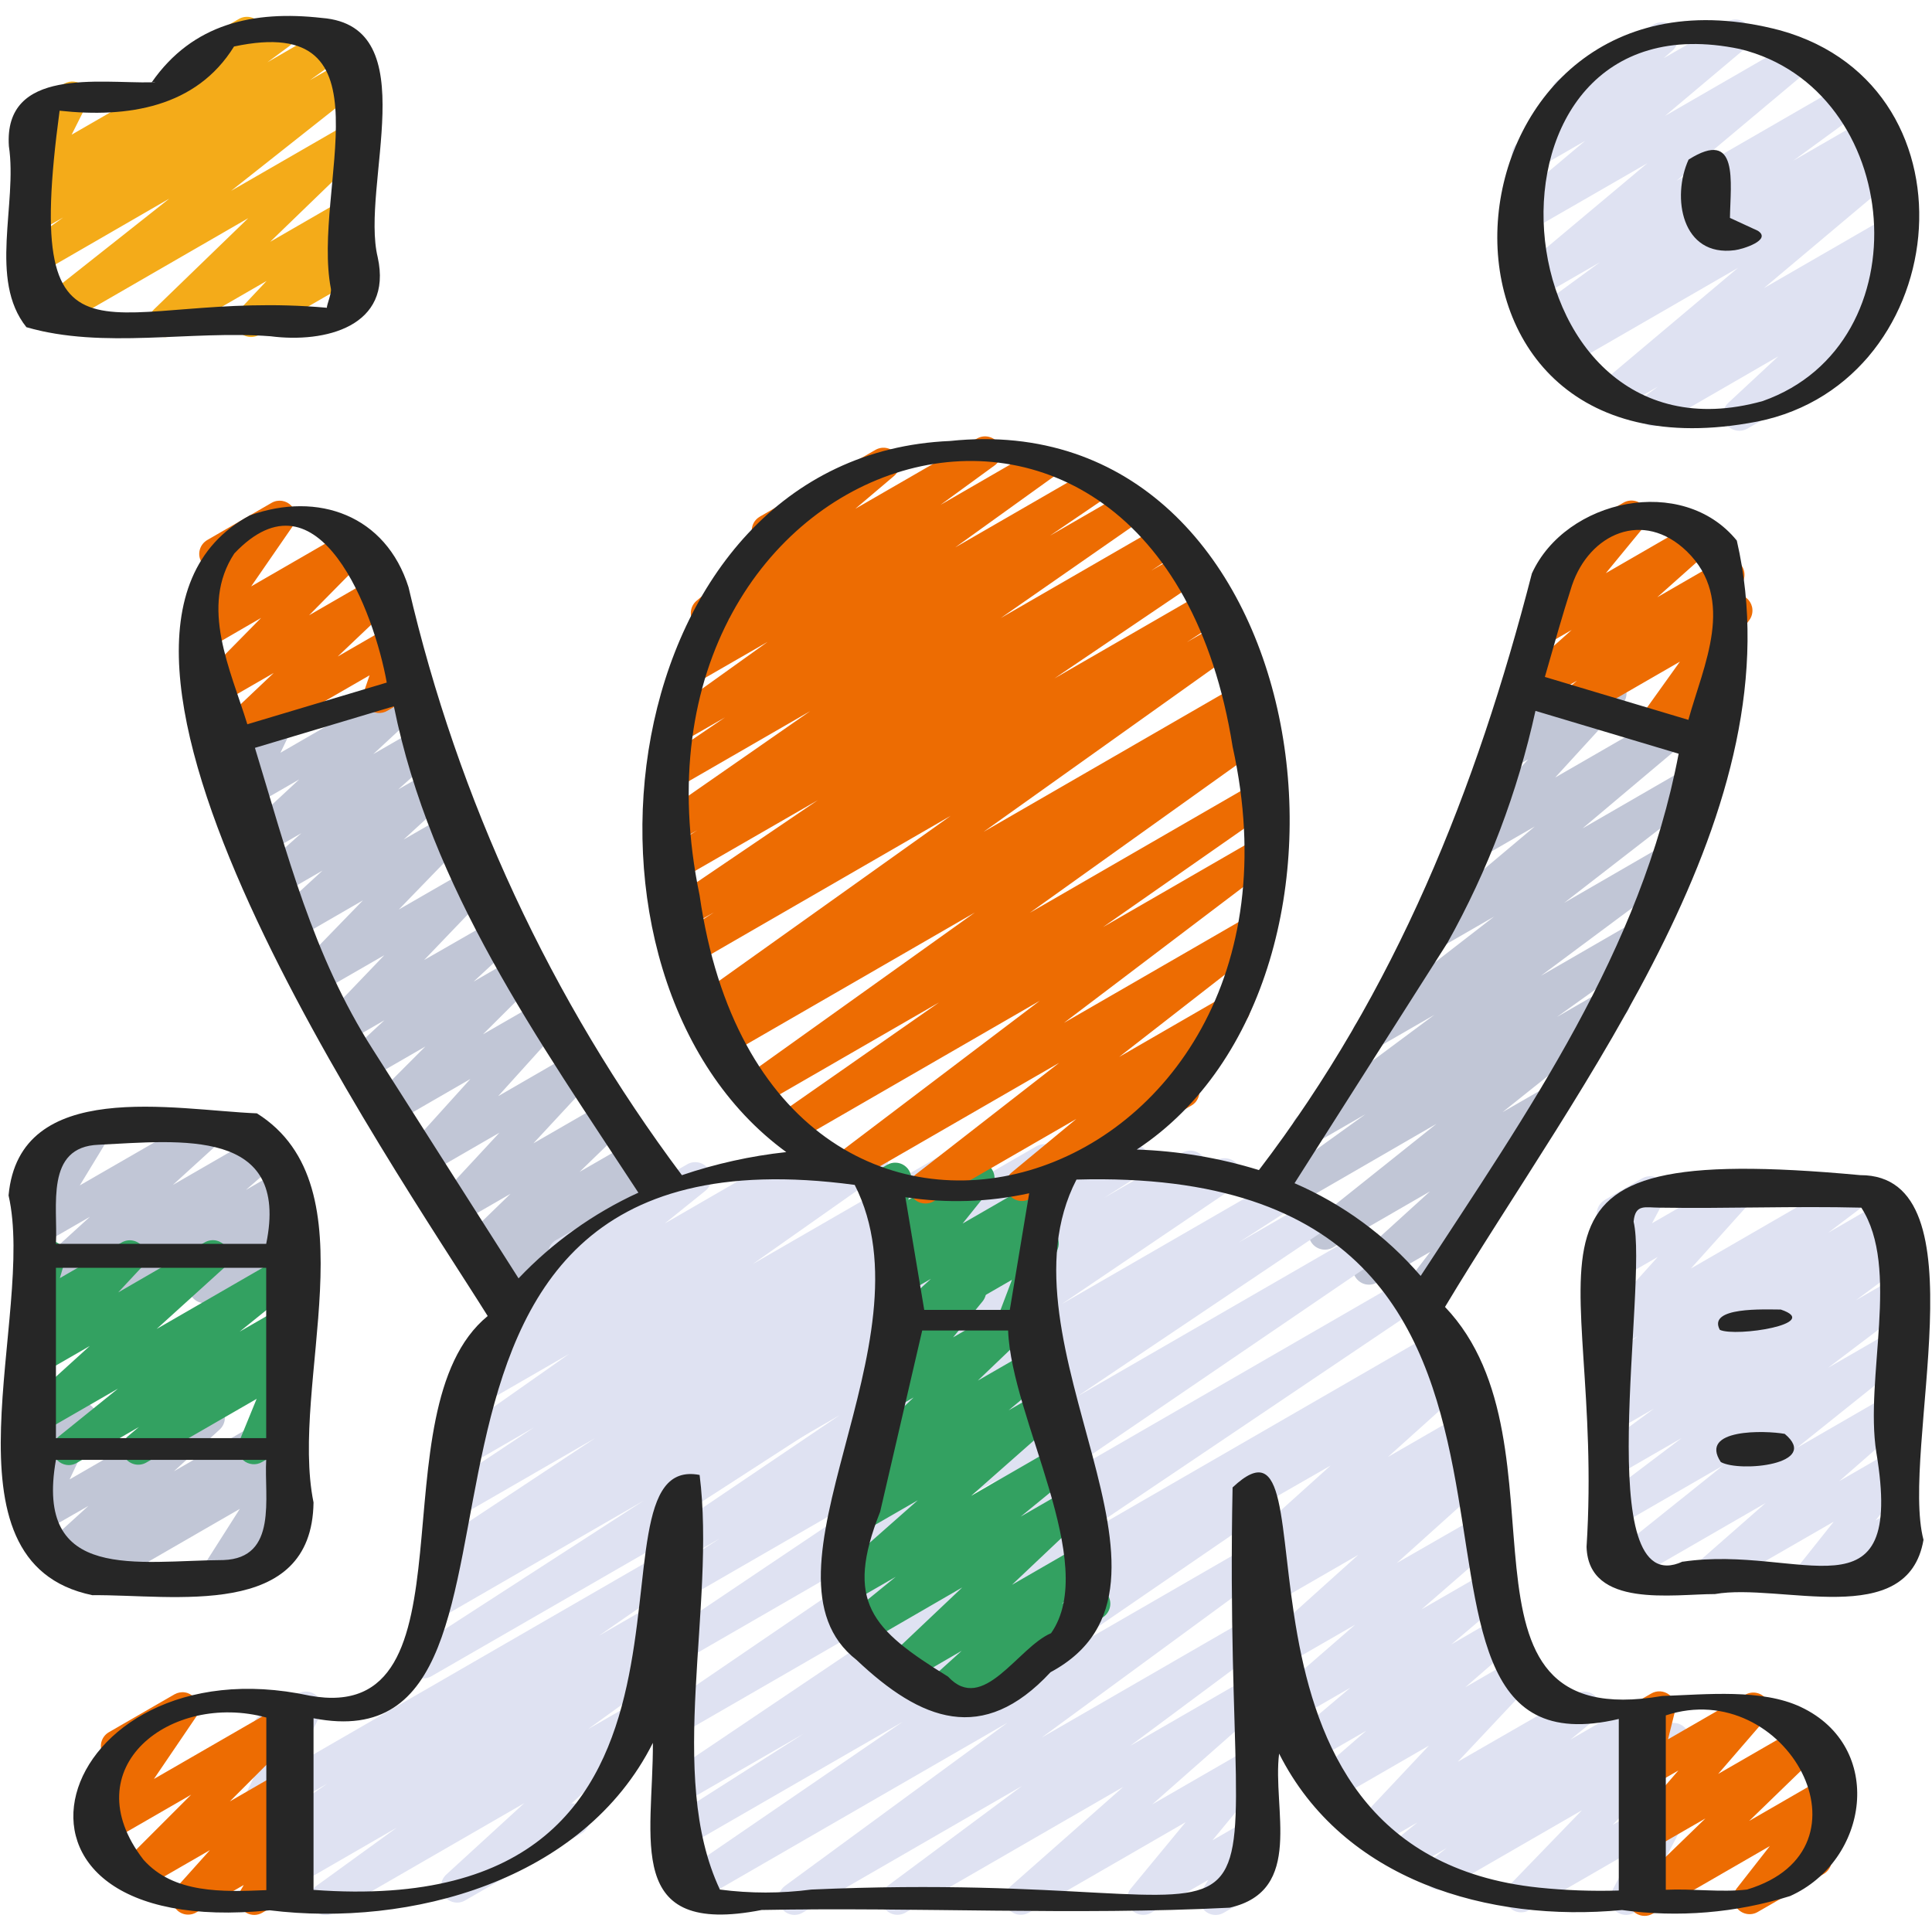
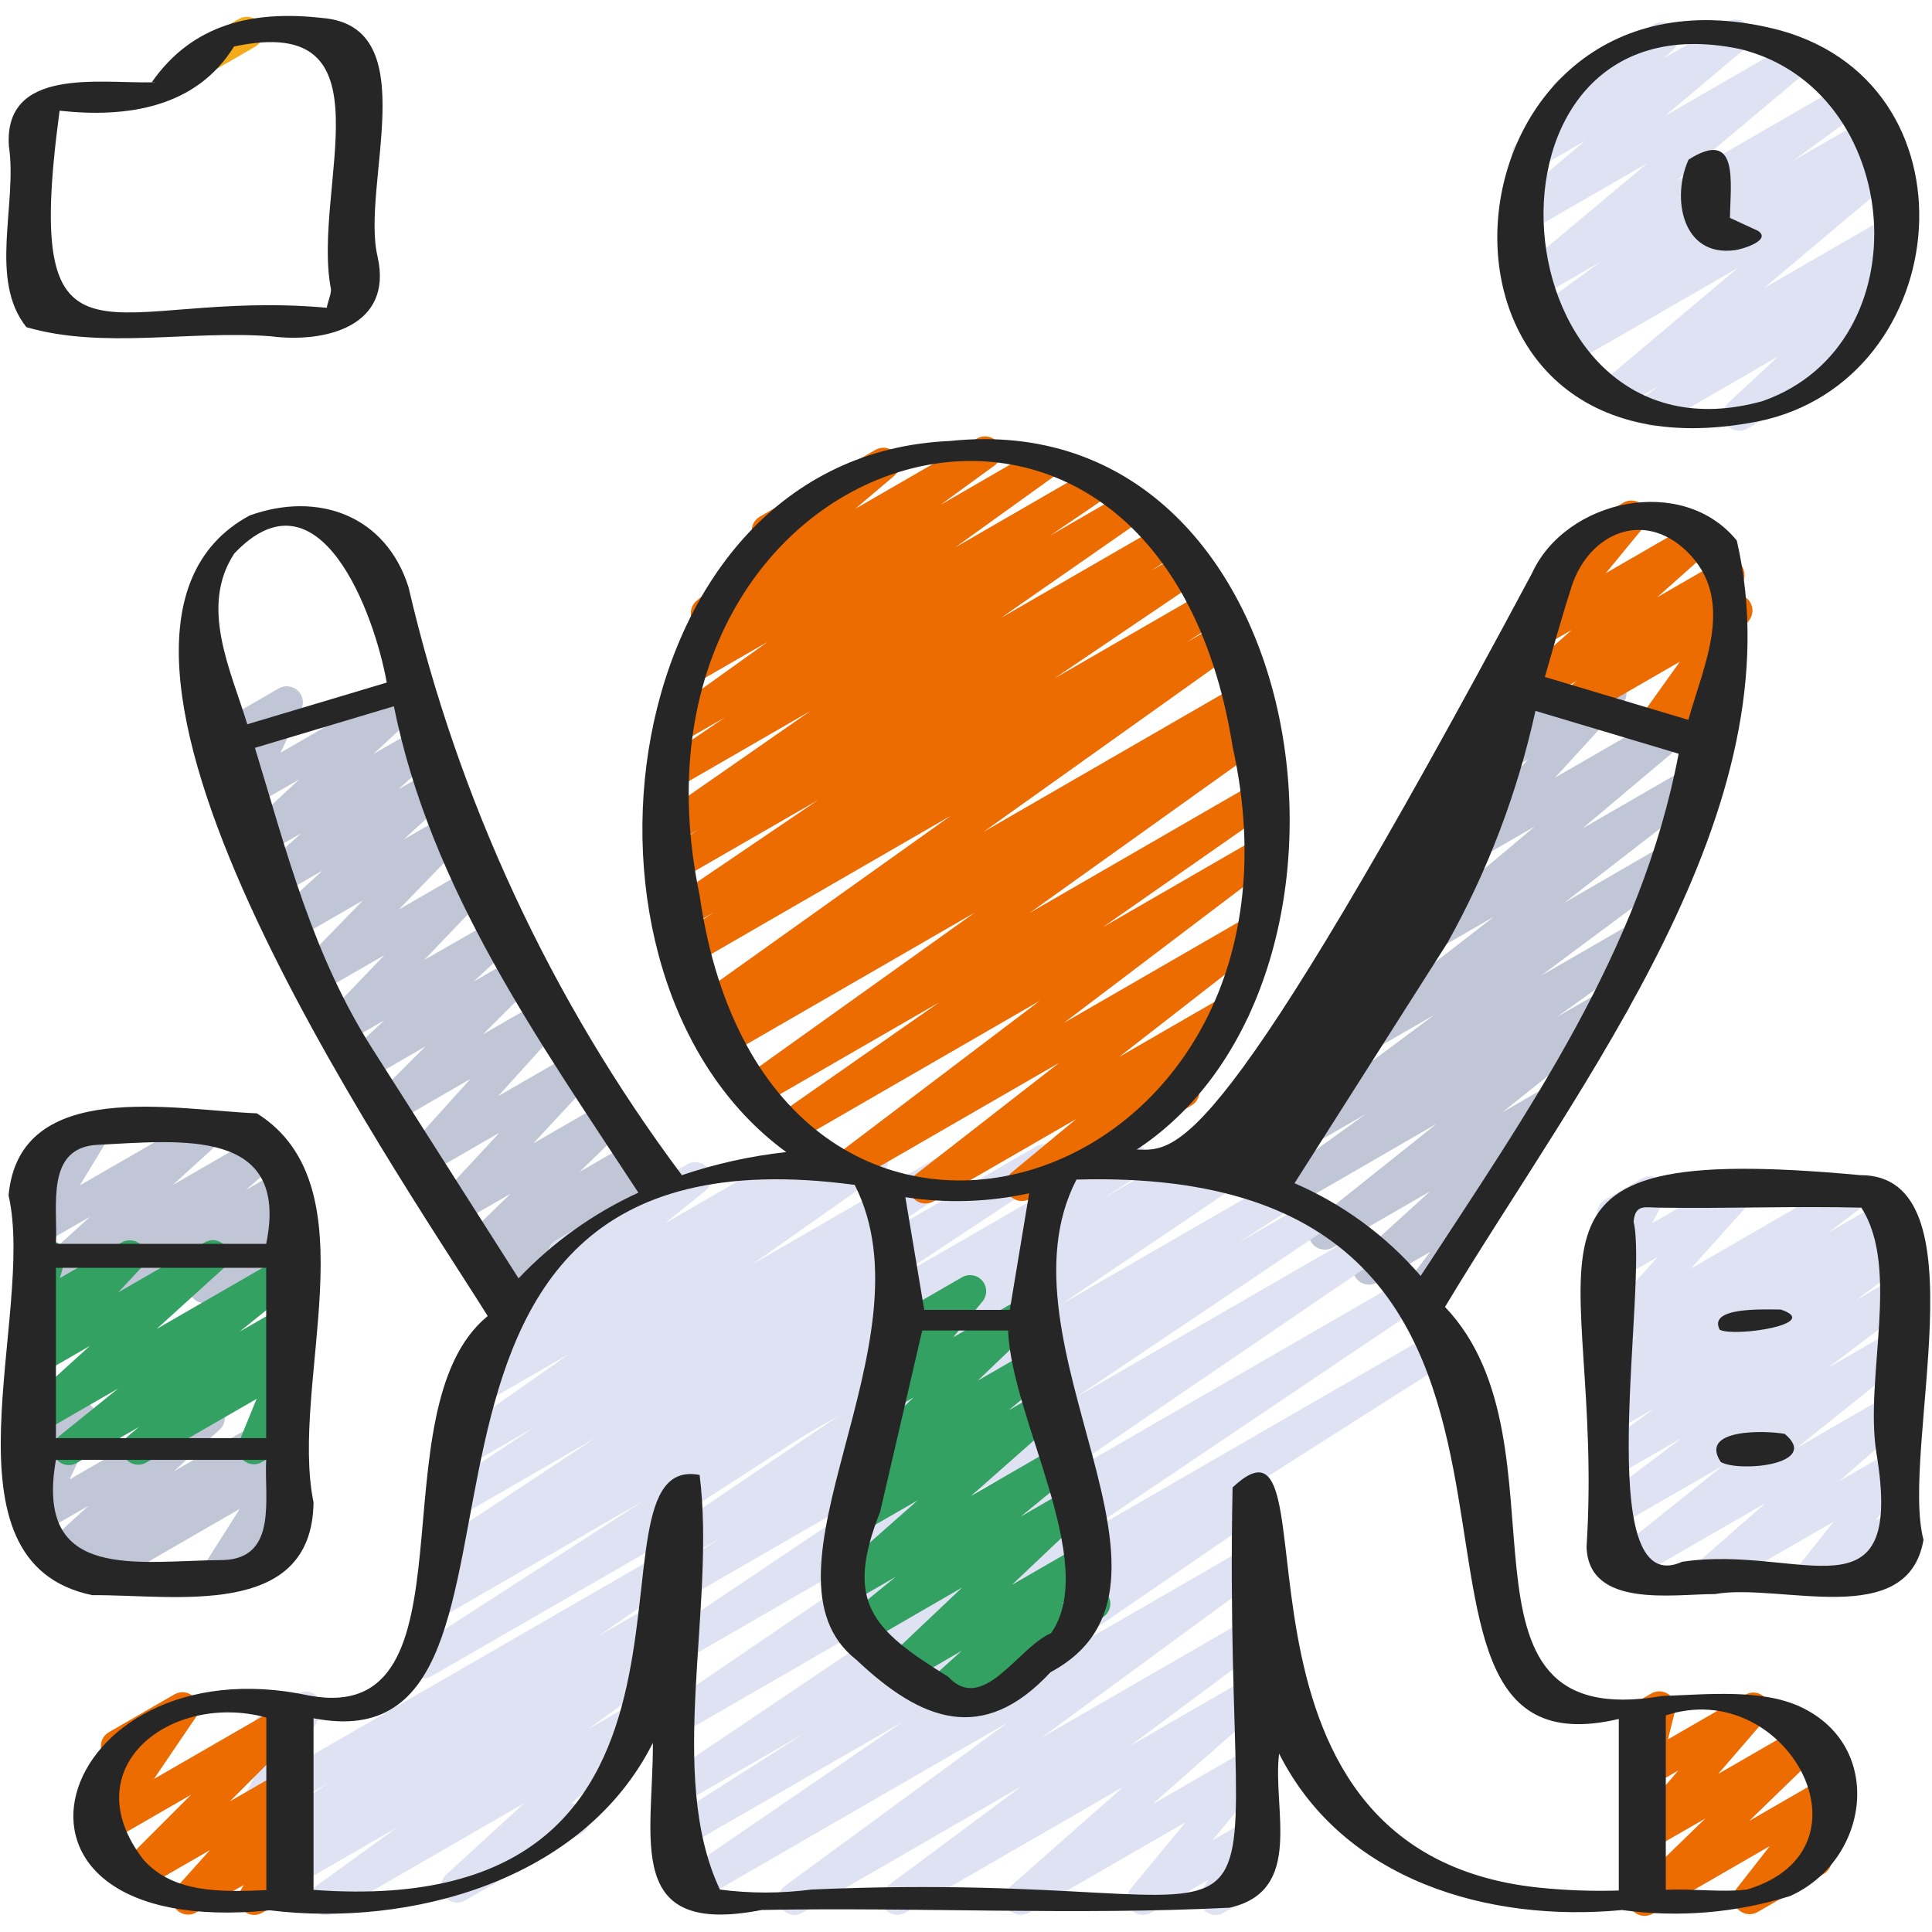
<svg xmlns="http://www.w3.org/2000/svg" width="60" height="60" viewBox="0 0 60 60" fill="none">
  <g clip-path="url(#clip0_17768_13258)">
    <path d="M15.338 40.287C15.236 40.287 15.136 40.256 15.052 40.197C14.968 40.139 14.904 40.056 14.869 39.96C14.833 39.864 14.828 39.76 14.854 39.661C14.88 39.562 14.935 39.473 15.013 39.407L15.505 38.985L14.991 39.285C14.885 39.347 14.76 39.369 14.64 39.346C14.519 39.322 14.411 39.255 14.337 39.157C14.263 39.059 14.227 38.937 14.237 38.815C14.247 38.692 14.302 38.578 14.391 38.493L15.855 37.074L14.192 38.034C14.088 38.093 13.967 38.112 13.85 38.09C13.733 38.067 13.629 38.004 13.554 37.911C13.48 37.818 13.441 37.701 13.445 37.582C13.449 37.463 13.495 37.35 13.576 37.262L15.51 35.177L13.22 36.5C13.117 36.559 12.996 36.579 12.88 36.557C12.763 36.535 12.658 36.472 12.583 36.38C12.509 36.288 12.469 36.172 12.472 36.054C12.475 35.935 12.52 35.821 12.599 35.733L14.609 33.508L12.2 34.9C12.095 34.958 11.972 34.977 11.855 34.952C11.737 34.928 11.632 34.861 11.559 34.766C11.486 34.67 11.45 34.552 11.458 34.432C11.465 34.312 11.516 34.199 11.6 34.113L13.21 32.5L11.356 33.57C11.249 33.631 11.124 33.651 11.004 33.625C10.884 33.6 10.777 33.531 10.705 33.432C10.632 33.334 10.598 33.212 10.61 33.089C10.621 32.967 10.677 32.853 10.767 32.77L11.938 31.685L10.638 32.436C10.534 32.497 10.411 32.518 10.292 32.495C10.173 32.473 10.067 32.408 9.992 32.313C9.918 32.218 9.88 32.099 9.886 31.979C9.892 31.858 9.942 31.744 10.026 31.657L11.935 29.665L9.78 30.906C9.675 30.965 9.553 30.985 9.435 30.962C9.317 30.939 9.212 30.874 9.138 30.779C9.064 30.685 9.027 30.566 9.033 30.447C9.039 30.326 9.088 30.213 9.171 30.126L11.271 27.961L9.1 29.217C8.993 29.277 8.869 29.296 8.749 29.27C8.629 29.245 8.523 29.176 8.451 29.078C8.379 28.979 8.345 28.858 8.356 28.736C8.367 28.614 8.423 28.5 8.512 28.417L10.017 27.036L8.664 27.816C8.557 27.872 8.434 27.888 8.317 27.861C8.2 27.834 8.096 27.766 8.026 27.669C7.955 27.571 7.921 27.452 7.931 27.332C7.942 27.212 7.995 27.1 8.081 27.016L9.359 25.875L8.267 26.505C8.16 26.567 8.035 26.587 7.914 26.562C7.794 26.537 7.686 26.468 7.613 26.369C7.54 26.27 7.506 26.148 7.518 26.025C7.53 25.902 7.586 25.788 7.677 25.705L9.293 24.205L7.827 25.051C7.735 25.103 7.628 25.125 7.522 25.113C7.417 25.101 7.318 25.056 7.24 24.984C7.162 24.912 7.109 24.816 7.089 24.712C7.068 24.608 7.082 24.5 7.127 24.404L7.772 23.044C7.656 23.102 7.522 23.113 7.399 23.075C7.275 23.036 7.171 22.951 7.109 22.838C7.046 22.724 7.03 22.591 7.064 22.466C7.098 22.341 7.18 22.234 7.291 22.168L8.659 21.378C8.751 21.325 8.858 21.303 8.963 21.316C9.069 21.328 9.168 21.373 9.246 21.445C9.324 21.517 9.377 21.612 9.397 21.716C9.417 21.821 9.404 21.929 9.359 22.025L8.71 23.377L12.62 21.12C12.726 21.058 12.852 21.038 12.973 21.063C13.093 21.088 13.2 21.156 13.273 21.256C13.346 21.355 13.38 21.477 13.369 21.6C13.357 21.722 13.3 21.836 13.21 21.92L11.592 23.42L13.058 22.574C13.165 22.512 13.291 22.492 13.412 22.518C13.533 22.544 13.64 22.614 13.713 22.714C13.786 22.814 13.818 22.938 13.805 23.061C13.792 23.184 13.733 23.297 13.641 23.38L12.365 24.518L13.453 23.891C13.559 23.831 13.684 23.812 13.804 23.837C13.923 23.863 14.029 23.932 14.102 24.03C14.174 24.129 14.208 24.25 14.197 24.372C14.185 24.494 14.13 24.607 14.041 24.691L12.535 26.073L13.876 25.3C13.98 25.24 14.102 25.22 14.22 25.244C14.338 25.267 14.444 25.332 14.518 25.427C14.592 25.521 14.629 25.639 14.623 25.759C14.617 25.879 14.568 25.993 14.485 26.08L12.385 28.246L14.468 27.046C14.572 26.986 14.694 26.966 14.812 26.989C14.929 27.012 15.035 27.077 15.109 27.171C15.183 27.265 15.221 27.383 15.215 27.503C15.21 27.623 15.161 27.737 15.079 27.824L13.171 29.815L15.289 28.6C15.395 28.538 15.521 28.518 15.642 28.543C15.762 28.568 15.869 28.636 15.942 28.735C16.015 28.835 16.049 28.957 16.038 29.08C16.026 29.202 15.969 29.316 15.879 29.4L14.709 30.484L16.009 29.731C16.114 29.673 16.236 29.655 16.353 29.68C16.47 29.705 16.574 29.77 16.647 29.866C16.72 29.961 16.756 30.079 16.749 30.198C16.742 30.318 16.692 30.431 16.609 30.517L15 32.121L16.86 31.05C16.963 30.991 17.083 30.971 17.2 30.993C17.317 31.015 17.422 31.077 17.496 31.169C17.571 31.262 17.61 31.377 17.607 31.496C17.605 31.615 17.56 31.728 17.481 31.817L15.471 34.042L17.884 32.649C17.987 32.59 18.109 32.569 18.226 32.592C18.344 32.614 18.449 32.678 18.523 32.771C18.598 32.864 18.637 32.981 18.632 33.101C18.628 33.22 18.581 33.334 18.5 33.422L16.566 35.507L18.866 34.181C18.971 34.118 19.096 34.097 19.217 34.12C19.338 34.144 19.445 34.211 19.519 34.309C19.593 34.407 19.629 34.529 19.619 34.651C19.609 34.774 19.555 34.888 19.466 34.973L18 36.393L19.668 35.431C19.776 35.37 19.902 35.351 20.023 35.378C20.144 35.405 20.251 35.476 20.323 35.577C20.394 35.678 20.426 35.802 20.411 35.925C20.396 36.048 20.336 36.161 20.243 36.243L19.752 36.665L20.268 36.365C20.382 36.305 20.515 36.292 20.639 36.328C20.763 36.364 20.868 36.446 20.932 36.558C20.997 36.669 21.016 36.802 20.985 36.927C20.954 37.052 20.877 37.161 20.768 37.23L15.588 40.22C15.512 40.264 15.426 40.287 15.338 40.287Z" fill="#C1C6D6" />
-     <path d="M7.08 23.433C6.98 23.433 6.882 23.403 6.799 23.347C6.716 23.291 6.652 23.211 6.615 23.118C6.578 23.025 6.57 22.923 6.591 22.826C6.613 22.728 6.663 22.639 6.736 22.57L8.5 20.9L6.872 21.839C6.767 21.895 6.646 21.913 6.53 21.887C6.414 21.863 6.31 21.797 6.238 21.703C6.166 21.608 6.129 21.491 6.136 21.373C6.142 21.254 6.19 21.141 6.272 21.055L8.108 19.19L6.4 20.18C6.302 20.237 6.187 20.259 6.074 20.242C5.962 20.226 5.859 20.171 5.782 20.088C5.704 20.004 5.658 19.897 5.65 19.784C5.642 19.67 5.672 19.558 5.737 19.464L7.026 17.586L6.935 17.638C6.82 17.703 6.684 17.721 6.557 17.686C6.429 17.651 6.321 17.568 6.255 17.453C6.189 17.339 6.17 17.203 6.204 17.076C6.238 16.948 6.321 16.839 6.435 16.772L8.435 15.616C8.533 15.559 8.647 15.538 8.76 15.555C8.872 15.572 8.975 15.627 9.052 15.71C9.128 15.793 9.175 15.9 9.183 16.013C9.191 16.126 9.161 16.239 9.097 16.332L7.8 18.211L10.833 16.46C10.938 16.4 11.06 16.381 11.178 16.404C11.297 16.428 11.402 16.494 11.476 16.589C11.55 16.684 11.586 16.803 11.579 16.924C11.572 17.044 11.522 17.158 11.438 17.244L9.6 19.107L11.657 17.92C11.763 17.86 11.887 17.84 12.006 17.865C12.126 17.89 12.232 17.957 12.305 18.055C12.378 18.153 12.413 18.274 12.403 18.395C12.393 18.517 12.339 18.631 12.251 18.715L10.489 20.388L12.131 19.44C12.219 19.389 12.32 19.366 12.422 19.375C12.523 19.383 12.62 19.422 12.698 19.487C12.777 19.552 12.834 19.639 12.862 19.737C12.889 19.835 12.887 19.939 12.854 20.035L12.666 20.584C12.767 20.567 12.871 20.581 12.965 20.625C13.058 20.668 13.137 20.738 13.19 20.826C13.256 20.941 13.274 21.077 13.24 21.206C13.205 21.334 13.122 21.443 13.007 21.509L12.025 22.076C11.937 22.127 11.835 22.149 11.734 22.141C11.633 22.132 11.537 22.093 11.458 22.028C11.38 21.964 11.323 21.877 11.295 21.779C11.267 21.681 11.27 21.577 11.303 21.481L11.477 20.973L7.33 23.365C7.254 23.41 7.168 23.433 7.08 23.433Z" fill="#ED6C02" />
    <path d="M43.839 40.956C43.746 40.956 43.655 40.93 43.576 40.881C43.497 40.832 43.434 40.763 43.392 40.679C43.35 40.596 43.333 40.503 43.341 40.411C43.35 40.319 43.383 40.23 43.439 40.156L44.419 38.876L42.757 39.835C42.651 39.893 42.527 39.911 42.408 39.885C42.29 39.859 42.185 39.79 42.113 39.692C42.041 39.594 42.007 39.474 42.018 39.352C42.029 39.232 42.083 39.119 42.171 39.035L44.41 37L41.39 38.744C41.281 38.806 41.153 38.825 41.031 38.796C40.908 38.768 40.801 38.695 40.73 38.591C40.66 38.487 40.63 38.361 40.649 38.237C40.667 38.113 40.731 38 40.828 37.921L44.613 34.9L39.945 37.6C39.834 37.663 39.703 37.681 39.58 37.65C39.456 37.62 39.348 37.543 39.279 37.435C39.21 37.328 39.184 37.199 39.208 37.073C39.231 36.948 39.301 36.836 39.404 36.761L42.41 34.6L40.877 35.485C40.767 35.548 40.637 35.566 40.513 35.536C40.39 35.507 40.282 35.431 40.212 35.325C40.142 35.219 40.116 35.09 40.138 34.965C40.159 34.84 40.228 34.727 40.329 34.651L44.545 31.517L42.736 32.56C42.627 32.621 42.498 32.639 42.376 32.609C42.254 32.58 42.148 32.506 42.078 32.402C42.008 32.298 41.98 32.172 41.998 32.047C42.017 31.924 42.082 31.811 42.18 31.733L46.4 28.466L44.737 29.425C44.629 29.488 44.501 29.508 44.378 29.481C44.256 29.454 44.148 29.383 44.076 29.28C44.004 29.177 43.973 29.051 43.99 28.927C44.006 28.803 44.069 28.689 44.165 28.609L47.665 25.666L45.992 26.632C45.889 26.692 45.767 26.713 45.65 26.691C45.532 26.669 45.426 26.606 45.351 26.512C45.276 26.419 45.237 26.302 45.241 26.183C45.245 26.063 45.292 25.949 45.373 25.861L47.459 23.581L46.794 23.965C46.696 24.021 46.583 24.042 46.471 24.025C46.359 24.009 46.257 23.954 46.18 23.872C46.103 23.79 46.056 23.683 46.047 23.571C46.038 23.459 46.068 23.347 46.13 23.253L46.862 22.168C46.782 22.127 46.714 22.066 46.666 21.989C46.618 21.913 46.591 21.826 46.588 21.735C46.586 21.645 46.608 21.556 46.652 21.478C46.696 21.399 46.76 21.334 46.838 21.289L47.95 20.646C48.048 20.589 48.162 20.568 48.274 20.585C48.386 20.602 48.489 20.656 48.566 20.738C48.643 20.821 48.69 20.927 48.698 21.04C48.707 21.153 48.678 21.265 48.614 21.359L48.171 22.016L49.764 21.097C49.868 21.037 49.989 21.017 50.106 21.039C50.223 21.061 50.328 21.124 50.403 21.217C50.478 21.31 50.517 21.427 50.513 21.546C50.51 21.665 50.464 21.779 50.383 21.867L48.297 24.147L52.068 21.971C52.176 21.909 52.304 21.89 52.425 21.917C52.547 21.944 52.654 22.016 52.726 22.118C52.797 22.22 52.828 22.345 52.812 22.468C52.797 22.592 52.735 22.705 52.64 22.786L49.145 25.728L52.245 23.937C52.355 23.873 52.485 23.853 52.609 23.881C52.733 23.91 52.841 23.984 52.912 24.09C52.983 24.195 53.011 24.324 52.99 24.449C52.97 24.574 52.903 24.687 52.802 24.765L48.58 28.036L51.521 26.336C51.632 26.274 51.761 26.257 51.884 26.287C52.007 26.317 52.113 26.393 52.183 26.498C52.252 26.604 52.279 26.732 52.257 26.857C52.236 26.981 52.169 27.093 52.068 27.17L47.853 30.305L50.823 28.59C50.934 28.527 51.065 28.509 51.189 28.54C51.313 28.57 51.42 28.647 51.489 28.754C51.559 28.861 51.584 28.991 51.561 29.116C51.538 29.242 51.467 29.354 51.364 29.429L48.352 31.583L49.88 30.7C49.989 30.639 50.117 30.621 50.239 30.65C50.36 30.678 50.467 30.752 50.537 30.855C50.607 30.958 50.637 31.084 50.619 31.207C50.601 31.331 50.538 31.444 50.441 31.523L46.661 34.54L47.961 33.791C48.068 33.732 48.192 33.715 48.31 33.741C48.429 33.767 48.534 33.836 48.606 33.934C48.677 34.031 48.711 34.152 48.7 34.273C48.69 34.394 48.635 34.507 48.547 34.591L46.23 36.691C46.33 36.668 46.435 36.677 46.53 36.716C46.625 36.755 46.706 36.822 46.761 36.908C46.817 36.995 46.844 37.096 46.84 37.199C46.836 37.301 46.8 37.4 46.738 37.482L44.96 39.813C45.025 39.928 45.042 40.063 45.007 40.191C44.972 40.318 44.889 40.426 44.774 40.492L44.089 40.892C44.013 40.935 43.927 40.957 43.839 40.956Z" fill="#C1C6D6" />
    <path d="M51.334 23.076C51.243 23.076 51.153 23.05 51.074 23.003C50.996 22.955 50.932 22.886 50.89 22.804C50.848 22.723 50.83 22.631 50.836 22.539C50.843 22.448 50.875 22.36 50.928 22.285L52.171 20.548L49.146 22.293C49.038 22.354 48.911 22.372 48.79 22.345C48.669 22.317 48.563 22.246 48.492 22.144C48.421 22.043 48.39 21.918 48.405 21.795C48.421 21.672 48.481 21.559 48.575 21.478L48.975 21.14L47.707 21.871C47.6 21.933 47.474 21.953 47.352 21.927C47.231 21.901 47.124 21.831 47.051 21.731C46.979 21.63 46.946 21.506 46.96 21.383C46.974 21.26 47.033 21.146 47.125 21.064L48.81 19.564L47.959 20.056C47.858 20.114 47.739 20.135 47.624 20.114C47.509 20.094 47.405 20.034 47.329 19.945C47.254 19.856 47.212 19.743 47.211 19.626C47.21 19.509 47.25 19.395 47.324 19.305L48.624 17.728C48.534 17.734 48.445 17.713 48.366 17.669C48.288 17.624 48.224 17.558 48.182 17.478C48.116 17.363 48.099 17.227 48.133 17.099C48.167 16.971 48.251 16.862 48.365 16.796L50.418 15.611C50.52 15.553 50.639 15.532 50.754 15.553C50.869 15.573 50.973 15.633 51.049 15.722C51.124 15.811 51.166 15.924 51.167 16.041C51.168 16.158 51.128 16.272 51.053 16.362L49.871 17.8L52.571 16.241C52.679 16.179 52.805 16.159 52.926 16.185C53.048 16.211 53.155 16.281 53.227 16.381C53.3 16.482 53.332 16.606 53.319 16.729C53.305 16.852 53.246 16.966 53.153 17.048L51.468 18.548L53.431 17.415C53.54 17.354 53.666 17.336 53.787 17.363C53.908 17.391 54.015 17.462 54.086 17.564C54.157 17.666 54.188 17.79 54.173 17.913C54.157 18.036 54.096 18.149 54.002 18.23L53.602 18.569L53.675 18.527C53.774 18.47 53.89 18.449 54.002 18.467C54.115 18.485 54.218 18.54 54.295 18.625C54.371 18.709 54.417 18.818 54.423 18.931C54.43 19.045 54.398 19.158 54.331 19.251L53.088 20.988L53.15 20.953C53.207 20.917 53.271 20.892 53.337 20.882C53.404 20.871 53.472 20.873 53.538 20.889C53.603 20.905 53.665 20.934 53.719 20.975C53.773 21.015 53.818 21.066 53.852 21.125C53.885 21.183 53.907 21.248 53.915 21.315C53.923 21.382 53.918 21.45 53.899 21.514C53.88 21.579 53.848 21.639 53.806 21.692C53.763 21.744 53.71 21.787 53.65 21.818L51.587 23.01C51.511 23.055 51.423 23.077 51.334 23.076Z" fill="#ED6C02" />
    <path d="M10.118 59.475C10.012 59.475 9.909 59.442 9.823 59.38C9.738 59.318 9.674 59.23 9.641 59.129C9.609 59.028 9.609 58.92 9.642 58.819C9.675 58.718 9.739 58.631 9.825 58.569L12.325 56.757L8.699 58.851C8.586 58.921 8.451 58.943 8.321 58.913C8.192 58.882 8.081 58.801 8.011 58.689C7.941 58.576 7.919 58.44 7.949 58.311C7.98 58.182 8.06 58.07 8.173 58L8.519 57.766L8.278 57.904C8.166 57.971 8.033 57.991 7.906 57.96C7.78 57.93 7.67 57.851 7.601 57.741C7.531 57.631 7.507 57.498 7.534 57.371C7.561 57.244 7.636 57.132 7.744 57.059L10.164 55.392L8.274 56.482C8.182 56.536 8.074 56.558 7.968 56.546C7.862 56.534 7.762 56.488 7.684 56.415C7.605 56.343 7.553 56.246 7.533 56.141C7.513 56.036 7.528 55.927 7.574 55.831L8.374 54.196C8.261 54.205 8.149 54.174 8.055 54.11C7.962 54.046 7.893 53.953 7.86 53.844C7.827 53.736 7.831 53.62 7.873 53.514C7.914 53.409 7.99 53.321 8.088 53.264L9.249 52.6C9.342 52.546 9.45 52.524 9.556 52.536C9.663 52.548 9.762 52.594 9.841 52.667C9.919 52.74 9.972 52.836 9.992 52.942C10.011 53.047 9.996 53.156 9.949 53.252L9.19 54.8L20.482 48.281C20.538 48.246 20.6 48.222 20.664 48.211C20.729 48.2 20.795 48.201 20.859 48.216C20.924 48.23 20.984 48.257 21.038 48.295C21.091 48.333 21.137 48.381 21.172 48.436C21.207 48.492 21.231 48.553 21.242 48.618C21.254 48.683 21.252 48.749 21.238 48.813C21.223 48.877 21.197 48.938 21.159 48.992C21.121 49.045 21.073 49.091 21.017 49.126L18.599 50.8L20.365 49.78C20.477 49.716 20.61 49.698 20.735 49.73C20.86 49.761 20.968 49.84 21.037 49.949C21.105 50.059 21.129 50.19 21.102 50.317C21.076 50.443 21.002 50.554 20.895 50.627L20.353 50.994C20.466 50.964 20.586 50.975 20.692 51.024C20.798 51.073 20.883 51.157 20.933 51.263C20.984 51.368 20.995 51.488 20.966 51.601C20.937 51.714 20.87 51.814 20.775 51.882L18.263 53.7L19.725 52.858C19.832 52.799 19.956 52.78 20.075 52.806C20.194 52.832 20.3 52.901 20.372 52.999C20.444 53.097 20.478 53.219 20.467 53.34C20.456 53.461 20.401 53.574 20.312 53.658L17.747 56.011C17.862 55.997 17.978 56.023 18.075 56.085C18.172 56.147 18.245 56.24 18.282 56.35C18.318 56.459 18.316 56.578 18.275 56.686C18.233 56.794 18.156 56.884 18.056 56.941L14.439 59.023C14.333 59.083 14.209 59.101 14.089 59.075C13.97 59.049 13.865 58.98 13.793 58.882C13.721 58.784 13.687 58.663 13.698 58.541C13.709 58.42 13.764 58.307 13.852 58.223L16.28 56L10.368 59.412C10.292 59.455 10.206 59.476 10.118 59.475Z" fill="#DFE2F2" />
-     <path d="M50.499 59.47C50.413 59.47 50.329 59.447 50.254 59.405C50.179 59.363 50.116 59.302 50.072 59.228C50.027 59.154 50.003 59.07 50 58.984C49.998 58.898 50.017 58.813 50.057 58.737L50.73 57.453L47.489 59.324C47.384 59.383 47.262 59.403 47.144 59.38C47.026 59.357 46.92 59.292 46.847 59.197C46.773 59.103 46.735 58.984 46.741 58.864C46.747 58.745 46.796 58.631 46.88 58.544L49.13 56.218L44.961 58.624C44.851 58.688 44.72 58.709 44.596 58.68C44.472 58.652 44.363 58.577 44.292 58.471C44.221 58.365 44.193 58.236 44.214 58.111C44.235 57.985 44.303 57.872 44.404 57.795L44.925 57.395L43.843 58.019C43.734 58.083 43.605 58.103 43.481 58.075C43.358 58.048 43.25 57.975 43.179 57.871C43.107 57.767 43.077 57.64 43.096 57.515C43.114 57.39 43.178 57.277 43.276 57.198L44.019 56.598L42.833 57.281C42.729 57.34 42.607 57.361 42.489 57.338C42.372 57.315 42.267 57.251 42.192 57.157C42.118 57.064 42.08 56.946 42.084 56.827C42.089 56.707 42.137 56.593 42.218 56.506L44.376 54.212L41.489 55.878C41.381 55.941 41.253 55.961 41.131 55.935C41.009 55.909 40.902 55.838 40.829 55.736C40.757 55.635 40.725 55.51 40.74 55.386C40.755 55.262 40.816 55.148 40.91 55.067L42.429 53.75L40.737 54.727C40.629 54.79 40.501 54.81 40.379 54.783C40.257 54.756 40.149 54.684 40.077 54.582C40.005 54.48 39.974 54.354 39.99 54.23C40.007 54.106 40.069 53.992 40.164 53.912L41.938 52.412L40.163 53.437C40.056 53.499 39.929 53.518 39.808 53.492C39.687 53.465 39.58 53.395 39.508 53.294C39.436 53.193 39.404 53.069 39.418 52.945C39.432 52.822 39.492 52.709 39.586 52.627L42.086 50.456L39.752 51.8C39.645 51.857 39.522 51.874 39.404 51.847C39.286 51.82 39.182 51.752 39.111 51.654C39.04 51.557 39.007 51.437 39.017 51.316C39.027 51.196 39.081 51.084 39.167 51L42.184 48.287L39.568 49.797C39.458 49.859 39.329 49.877 39.207 49.848C39.085 49.819 38.978 49.746 38.907 49.642C38.837 49.537 38.808 49.41 38.827 49.286C38.846 49.162 38.911 49.049 39.01 48.971L39.947 48.236L39.462 48.515C39.356 48.572 39.233 48.589 39.115 48.562C38.997 48.535 38.893 48.467 38.822 48.369C38.751 48.272 38.718 48.152 38.728 48.032C38.738 47.911 38.792 47.799 38.879 47.715L41.322 45.515L39.3 46.674C39.243 46.71 39.179 46.734 39.112 46.745C39.046 46.756 38.978 46.754 38.912 46.738C38.847 46.721 38.785 46.692 38.731 46.652C38.677 46.611 38.632 46.56 38.598 46.502C38.565 46.444 38.543 46.379 38.535 46.312C38.527 46.245 38.532 46.177 38.551 46.113C38.57 46.048 38.602 45.988 38.644 45.935C38.687 45.883 38.74 45.84 38.8 45.809L44.965 42.248C45.072 42.191 45.195 42.174 45.313 42.201C45.431 42.228 45.535 42.296 45.606 42.394C45.677 42.491 45.71 42.611 45.7 42.731C45.69 42.852 45.636 42.964 45.55 43.048L43.103 45.248L45.547 43.838C45.657 43.776 45.786 43.758 45.908 43.786C46.03 43.815 46.137 43.889 46.208 43.993C46.278 44.097 46.307 44.224 46.288 44.349C46.269 44.473 46.204 44.586 46.105 44.664L45.169 45.399L45.809 45.029C45.916 44.972 46.039 44.955 46.157 44.982C46.275 45.009 46.379 45.077 46.45 45.175C46.521 45.272 46.554 45.392 46.544 45.512C46.534 45.633 46.48 45.745 46.394 45.829L43.377 48.543L46.065 47C46.172 46.937 46.299 46.917 46.421 46.943C46.543 46.969 46.651 47.04 46.723 47.141C46.795 47.242 46.827 47.367 46.813 47.491C46.798 47.615 46.738 47.728 46.644 47.81L44.148 49.98L46.27 48.756C46.379 48.694 46.506 48.675 46.627 48.702C46.748 48.73 46.855 48.801 46.927 48.903C46.998 49.004 47.03 49.129 47.014 49.252C46.999 49.376 46.938 49.489 46.843 49.57L45.071 51.07L46.447 50.27C46.555 50.207 46.683 50.187 46.805 50.213C46.927 50.239 47.034 50.31 47.107 50.411C47.179 50.513 47.211 50.638 47.196 50.762C47.181 50.886 47.12 51 47.026 51.081L45.505 52.4L46.815 51.644C46.919 51.583 47.041 51.562 47.159 51.584C47.278 51.606 47.384 51.67 47.459 51.765C47.534 51.859 47.572 51.977 47.567 52.098C47.561 52.218 47.513 52.333 47.429 52.42L45.272 54.714L48.947 52.6C49.056 52.538 49.184 52.519 49.306 52.547C49.429 52.574 49.536 52.647 49.607 52.75C49.678 52.853 49.708 52.979 49.691 53.103C49.673 53.227 49.61 53.34 49.514 53.42L48.77 54.025L50.922 52.783C51.031 52.718 51.162 52.698 51.286 52.727C51.41 52.755 51.519 52.83 51.59 52.936C51.661 53.041 51.689 53.17 51.668 53.296C51.647 53.422 51.579 53.535 51.477 53.612L50.959 54.012L51.719 53.573C51.824 53.513 51.947 53.492 52.065 53.515C52.184 53.538 52.289 53.603 52.364 53.699C52.438 53.794 52.475 53.912 52.469 54.033C52.462 54.153 52.412 54.267 52.328 54.354L50.08 56.674L51.724 55.725C51.818 55.671 51.927 55.649 52.034 55.662C52.142 55.676 52.242 55.723 52.32 55.798C52.398 55.873 52.449 55.971 52.467 56.078C52.484 56.185 52.467 56.294 52.416 56.39L51.678 57.8C51.787 57.803 51.892 57.842 51.977 57.91C52.061 57.978 52.121 58.072 52.148 58.178C52.174 58.283 52.166 58.395 52.123 58.495C52.081 58.595 52.007 58.679 51.913 58.733L50.749 59.4C50.674 59.445 50.587 59.469 50.499 59.47Z" fill="#DFE2F2" />
    <path d="M24.675 59.47C24.57 59.47 24.468 59.437 24.383 59.376C24.298 59.314 24.234 59.228 24.201 59.128C24.168 59.029 24.166 58.921 24.198 58.821C24.229 58.721 24.291 58.633 24.375 58.57L31.288 53.5L21.561 59.116C21.449 59.178 21.319 59.194 21.195 59.162C21.072 59.13 20.965 59.053 20.897 58.945C20.829 58.837 20.805 58.708 20.829 58.583C20.853 58.458 20.925 58.346 21.028 58.272L28.035 53.472L21.274 57.372C21.161 57.433 21.029 57.449 20.905 57.415C20.781 57.382 20.675 57.301 20.608 57.192C20.542 57.082 20.52 56.951 20.547 56.825C20.575 56.7 20.65 56.59 20.756 56.518L24.956 53.843L21.278 55.964C21.166 56.029 21.033 56.048 20.907 56.017C20.781 55.985 20.672 55.906 20.603 55.796C20.534 55.686 20.511 55.553 20.538 55.426C20.566 55.3 20.641 55.188 20.749 55.116L31.463 47.9L21.278 53.778C21.166 53.839 21.036 53.855 20.913 53.822C20.79 53.79 20.684 53.712 20.616 53.605C20.548 53.497 20.524 53.368 20.549 53.243C20.573 53.118 20.644 53.007 20.747 52.933L31.029 45.92L21.278 51.55C21.166 51.615 21.033 51.634 20.907 51.603C20.781 51.571 20.672 51.492 20.603 51.382C20.534 51.272 20.511 51.139 20.538 51.013C20.566 50.886 20.641 50.774 20.749 50.702L28.475 45.509L21.275 49.663C21.163 49.723 21.032 49.737 20.909 49.703C20.786 49.67 20.681 49.59 20.614 49.482C20.548 49.373 20.526 49.243 20.552 49.118C20.578 48.994 20.651 48.884 20.755 48.811L22.355 47.778L21.275 48.401C21.163 48.462 21.032 48.479 20.909 48.447C20.785 48.414 20.679 48.336 20.611 48.228C20.543 48.12 20.519 47.99 20.544 47.865C20.569 47.74 20.641 47.629 20.745 47.555L26.08 43.947L21.28 46.721C21.165 46.786 21.029 46.803 20.902 46.769C20.774 46.734 20.666 46.651 20.6 46.536C20.534 46.422 20.516 46.286 20.549 46.159C20.583 46.031 20.666 45.922 20.78 45.855L37.78 36.04C37.892 35.974 38.026 35.954 38.153 35.984C38.28 36.015 38.389 36.094 38.459 36.205C38.528 36.315 38.551 36.448 38.524 36.576C38.496 36.703 38.42 36.815 38.311 36.887L32.971 40.5L39.538 36.709C39.651 36.645 39.785 36.627 39.91 36.659C40.036 36.692 40.144 36.772 40.212 36.883C40.28 36.994 40.302 37.127 40.273 37.254C40.245 37.38 40.168 37.491 40.059 37.562L38.459 38.592L40.65 37.327C40.763 37.257 40.898 37.234 41.028 37.264C41.157 37.294 41.269 37.374 41.339 37.486C41.409 37.599 41.432 37.734 41.402 37.864C41.372 37.993 41.292 38.105 41.18 38.175L33.457 43.366L42.084 38.386C42.196 38.323 42.328 38.306 42.452 38.337C42.577 38.369 42.684 38.447 42.753 38.556C42.821 38.665 42.845 38.796 42.819 38.922C42.794 39.047 42.72 39.159 42.615 39.232L32.332 46.242L43.464 39.815C43.576 39.75 43.71 39.731 43.836 39.762C43.962 39.794 44.07 39.873 44.139 39.983C44.208 40.093 44.231 40.226 44.204 40.353C44.176 40.48 44.101 40.591 43.993 40.663L33.277 47.882L44.528 41.387C44.641 41.324 44.774 41.307 44.899 41.34C45.025 41.373 45.132 41.453 45.199 41.564C45.267 41.675 45.288 41.807 45.26 41.933C45.231 42.059 45.155 42.17 45.047 42.241L39.017 46.078C39.119 46.088 39.216 46.129 39.294 46.196C39.371 46.263 39.427 46.352 39.453 46.451C39.478 46.55 39.472 46.655 39.436 46.751C39.4 46.847 39.336 46.93 39.251 46.988L32.251 51.788L38.721 48.053C38.832 47.989 38.963 47.97 39.087 48C39.212 48.029 39.32 48.105 39.39 48.213C39.46 48.32 39.486 48.449 39.463 48.575C39.44 48.701 39.37 48.813 39.267 48.889L32.348 53.963L38.718 50.285C38.828 50.222 38.959 50.204 39.082 50.234C39.206 50.263 39.313 50.339 39.383 50.445C39.453 50.551 39.48 50.68 39.458 50.805C39.436 50.93 39.367 51.043 39.266 51.119L35.098 54.219L38.718 52.129C38.825 52.067 38.952 52.047 39.074 52.073C39.195 52.099 39.302 52.169 39.375 52.27C39.447 52.37 39.48 52.495 39.466 52.618C39.452 52.741 39.392 52.855 39.299 52.937L35.784 56.037L38.718 54.344C38.819 54.286 38.938 54.265 39.053 54.286C39.168 54.306 39.273 54.366 39.348 54.455C39.424 54.544 39.466 54.657 39.466 54.774C39.467 54.891 39.427 55.005 39.353 55.095L37.653 57.153L38.717 56.54C38.813 56.485 38.925 56.463 39.035 56.478C39.144 56.494 39.246 56.545 39.323 56.624C39.401 56.703 39.45 56.806 39.463 56.916C39.475 57.026 39.451 57.137 39.394 57.232L39.038 57.817C39.102 57.834 39.163 57.863 39.216 57.904C39.269 57.944 39.313 57.994 39.346 58.052C39.412 58.167 39.43 58.303 39.395 58.431C39.361 58.559 39.278 58.668 39.163 58.734L38.002 59.404C37.906 59.46 37.794 59.482 37.684 59.467C37.574 59.452 37.472 59.401 37.395 59.321C37.317 59.242 37.268 59.139 37.255 59.029C37.242 58.918 37.267 58.807 37.324 58.712L37.524 58.383L35.756 59.4C35.655 59.459 35.536 59.48 35.42 59.46C35.305 59.44 35.2 59.38 35.124 59.29C35.048 59.201 35.007 59.088 35.006 58.97C35.005 58.853 35.045 58.739 35.12 58.649L36.82 56.59L31.951 59.4C31.844 59.461 31.718 59.48 31.597 59.454C31.477 59.428 31.37 59.358 31.298 59.258C31.226 59.158 31.193 59.034 31.206 58.911C31.22 58.789 31.278 58.675 31.37 58.593L34.884 55.493L28.117 59.4C28.007 59.463 27.876 59.481 27.753 59.452C27.629 59.422 27.522 59.346 27.452 59.24C27.382 59.134 27.356 59.005 27.377 58.88C27.399 58.755 27.468 58.642 27.569 58.566L31.738 55.466L24.925 59.4C24.849 59.445 24.763 59.469 24.675 59.47Z" fill="#DFE2F2" />
    <path d="M13.148 52.124C13.04 52.124 12.935 52.089 12.849 52.024C12.762 51.959 12.699 51.869 12.669 51.765C12.638 51.661 12.642 51.551 12.68 51.45C12.717 51.349 12.787 51.262 12.877 51.204L19.991 46.604L13.652 50.264C13.539 50.332 13.402 50.353 13.274 50.321C13.145 50.289 13.034 50.208 12.966 50.094C12.897 49.981 12.876 49.845 12.908 49.716C12.94 49.587 13.022 49.476 13.135 49.408L14.304 48.668L13.804 48.956C13.691 49.026 13.556 49.048 13.426 49.018C13.297 48.987 13.185 48.907 13.116 48.794C13.046 48.682 13.024 48.546 13.054 48.417C13.084 48.288 13.164 48.176 13.277 48.106L18.489 44.658L14.004 47.247C13.892 47.314 13.757 47.334 13.63 47.303C13.503 47.272 13.393 47.192 13.324 47.081C13.255 46.97 13.232 46.836 13.261 46.708C13.289 46.581 13.367 46.469 13.476 46.398L16.598 44.32L14.216 45.7C14.105 45.765 13.972 45.784 13.847 45.754C13.721 45.724 13.612 45.646 13.543 45.537C13.473 45.428 13.448 45.297 13.474 45.17C13.499 45.044 13.572 44.932 13.678 44.858L17.678 42.045L14.783 43.716C14.671 43.779 14.54 43.797 14.415 43.765C14.291 43.734 14.183 43.656 14.115 43.548C14.046 43.439 14.022 43.309 14.047 43.183C14.072 43.057 14.144 42.946 14.249 42.872L15.299 42.149C15.197 42.145 15.099 42.11 15.018 42.048C14.936 41.987 14.876 41.902 14.844 41.806C14.812 41.709 14.81 41.604 14.839 41.507C14.868 41.409 14.927 41.322 15.006 41.259L17.312 39.399C17.229 39.361 17.157 39.301 17.105 39.225C17.054 39.149 17.024 39.06 17.019 38.968C17.015 38.877 17.036 38.785 17.079 38.705C17.123 38.624 17.189 38.557 17.268 38.511L21.341 36.159C21.45 36.096 21.579 36.076 21.702 36.104C21.825 36.132 21.933 36.205 22.004 36.309C22.075 36.413 22.105 36.54 22.086 36.665C22.067 36.79 22.003 36.903 21.904 36.982L20.646 37.995L24.791 35.6C24.903 35.539 25.033 35.523 25.156 35.554C25.279 35.586 25.385 35.664 25.453 35.771C25.521 35.878 25.546 36.008 25.522 36.132C25.498 36.257 25.428 36.368 25.325 36.443L25.079 36.613L26.839 35.598C26.95 35.535 27.081 35.518 27.205 35.549C27.329 35.58 27.436 35.657 27.505 35.764C27.574 35.872 27.599 36.002 27.575 36.127C27.551 36.252 27.481 36.364 27.377 36.439L23.377 39.256L29.711 35.6C29.823 35.539 29.955 35.523 30.078 35.555C30.202 35.588 30.308 35.666 30.375 35.775C30.443 35.883 30.466 36.013 30.441 36.139C30.415 36.264 30.343 36.374 30.238 36.448L27.112 38.529L32.186 35.6C32.298 35.536 32.431 35.518 32.557 35.55C32.682 35.582 32.79 35.661 32.858 35.771C32.926 35.88 32.949 36.013 32.922 36.139C32.895 36.265 32.82 36.376 32.713 36.449L27.505 39.895L34.929 35.609C35.043 35.54 35.179 35.52 35.307 35.551C35.436 35.583 35.547 35.665 35.616 35.778C35.684 35.892 35.705 36.028 35.673 36.157C35.641 36.285 35.56 36.396 35.446 36.465L34.288 37.2L36.719 35.8C36.832 35.736 36.966 35.718 37.091 35.75C37.217 35.783 37.325 35.863 37.393 35.974C37.461 36.085 37.483 36.218 37.454 36.344C37.426 36.471 37.349 36.582 37.24 36.653L21.309 46.953C21.367 47.067 21.378 47.2 21.341 47.322C21.303 47.445 21.221 47.548 21.109 47.612L13.398 52.057C13.322 52.101 13.236 52.124 13.148 52.124Z" fill="#DFE2F2" />
    <path d="M6.698 49.47C6.609 49.47 6.521 49.446 6.443 49.401C6.366 49.355 6.303 49.289 6.26 49.211C6.216 49.132 6.195 49.043 6.198 48.953C6.201 48.864 6.228 48.777 6.276 48.701L7.448 46.859L3.068 49.388C2.959 49.45 2.831 49.468 2.709 49.439C2.586 49.41 2.48 49.337 2.409 49.233C2.339 49.129 2.31 49.002 2.329 48.878C2.347 48.754 2.412 48.642 2.509 48.563L2.704 48.408L1.904 48.868C1.798 48.927 1.674 48.946 1.554 48.92C1.435 48.894 1.33 48.825 1.258 48.727C1.186 48.629 1.152 48.508 1.163 48.386C1.174 48.265 1.229 48.152 1.317 48.068L2.745 46.768L1.292 47.6C1.2 47.652 1.094 47.673 0.989 47.661C0.884 47.649 0.786 47.604 0.708 47.532C0.631 47.461 0.578 47.367 0.557 47.263C0.536 47.16 0.548 47.052 0.592 46.956L1.412 45.202C1.297 45.221 1.178 45.199 1.078 45.14C0.977 45.081 0.9 44.988 0.86 44.877C0.821 44.767 0.821 44.647 0.861 44.537C0.902 44.427 0.979 44.335 1.08 44.276L2.262 43.6C2.354 43.548 2.46 43.527 2.565 43.539C2.67 43.551 2.769 43.596 2.846 43.668C2.924 43.739 2.977 43.834 2.998 43.937C3.019 44.041 3.006 44.148 2.962 44.244L2.162 45.944L6.24 43.591C6.347 43.532 6.471 43.513 6.59 43.539C6.709 43.565 6.815 43.634 6.887 43.732C6.959 43.83 6.993 43.952 6.982 44.073C6.971 44.194 6.916 44.307 6.827 44.391L5.402 45.691L8.21 44.07C8.32 44.009 8.448 43.99 8.57 44.019C8.692 44.048 8.799 44.122 8.869 44.225C8.94 44.329 8.969 44.456 8.95 44.58C8.931 44.704 8.867 44.816 8.769 44.895L8.569 45.055L8.713 44.972C8.81 44.917 8.923 44.895 9.033 44.911C9.144 44.927 9.246 44.979 9.323 45.059C9.4 45.14 9.448 45.244 9.46 45.355C9.471 45.466 9.445 45.578 9.385 45.672L8.217 47.516L8.563 47.316C8.62 47.283 8.683 47.261 8.749 47.252C8.814 47.243 8.88 47.247 8.944 47.264C9.008 47.281 9.068 47.31 9.12 47.35C9.172 47.39 9.216 47.44 9.249 47.497C9.282 47.554 9.304 47.618 9.312 47.683C9.321 47.748 9.316 47.815 9.299 47.878C9.282 47.942 9.252 48.002 9.211 48.054C9.171 48.106 9.121 48.15 9.063 48.182L6.947 49.4C6.872 49.445 6.786 49.469 6.698 49.47Z" fill="#C1C6D6" />
    <path d="M29.137 53.1C29.035 53.1 28.936 53.07 28.853 53.012C28.769 52.955 28.705 52.874 28.669 52.779C28.633 52.685 28.626 52.581 28.649 52.483C28.673 52.385 28.726 52.296 28.802 52.228L29.866 51.267L28.259 52.2C28.152 52.266 28.025 52.289 27.901 52.266C27.779 52.242 27.669 52.173 27.594 52.073C27.519 51.972 27.485 51.847 27.498 51.723C27.511 51.598 27.571 51.483 27.665 51.4L29.883 49.3L26.773 51.1C26.665 51.162 26.536 51.182 26.414 51.154C26.291 51.126 26.184 51.053 26.113 50.95C26.042 50.846 26.012 50.72 26.03 50.596C26.047 50.471 26.111 50.358 26.209 50.279L27.817 48.97L26.334 49.826C26.226 49.887 26.1 49.906 25.98 49.88C25.859 49.854 25.752 49.784 25.68 49.684C25.608 49.584 25.576 49.46 25.589 49.337C25.602 49.215 25.66 49.101 25.753 49.019L28.503 46.592L26.864 47.537C26.756 47.598 26.63 47.616 26.509 47.589C26.387 47.561 26.281 47.49 26.21 47.388C26.139 47.286 26.108 47.162 26.123 47.039C26.139 46.916 26.199 46.803 26.294 46.722L27.572 45.65L27.262 45.828C27.156 45.893 27.029 45.916 26.907 45.893C26.785 45.87 26.677 45.802 26.602 45.703C26.527 45.604 26.491 45.481 26.503 45.357C26.514 45.233 26.57 45.118 26.662 45.034L28.372 43.4L27.738 43.765C27.637 43.823 27.519 43.844 27.404 43.824C27.289 43.804 27.184 43.744 27.109 43.655C27.033 43.566 26.991 43.454 26.989 43.337C26.988 43.22 27.028 43.107 27.102 43.016L28.056 41.846C27.94 41.872 27.818 41.855 27.712 41.799C27.607 41.743 27.525 41.651 27.482 41.54C27.438 41.428 27.436 41.305 27.476 41.192C27.515 41.08 27.594 40.985 27.698 40.925L29.875 39.667C29.977 39.608 30.095 39.587 30.211 39.607C30.326 39.627 30.431 39.686 30.506 39.775C30.583 39.864 30.625 39.977 30.626 40.094C30.628 40.211 30.588 40.325 30.514 40.416L29.599 41.533L31.473 40.452C31.578 40.387 31.705 40.364 31.827 40.387C31.949 40.41 32.058 40.478 32.132 40.577C32.207 40.676 32.243 40.799 32.231 40.923C32.22 41.047 32.164 41.162 32.072 41.246L30.367 42.876L32.035 41.914C32.143 41.852 32.27 41.833 32.392 41.86C32.513 41.887 32.62 41.959 32.692 42.061C32.763 42.163 32.794 42.288 32.779 42.411C32.763 42.535 32.701 42.648 32.606 42.729L31.323 43.8L32.333 43.218C32.44 43.157 32.566 43.138 32.687 43.164C32.807 43.19 32.914 43.26 32.986 43.36C33.058 43.461 33.09 43.584 33.077 43.706C33.064 43.829 33.005 43.943 32.913 44.025L30.16 46.455L32.739 44.967C32.847 44.905 32.975 44.886 33.097 44.914C33.22 44.941 33.327 45.014 33.398 45.117C33.469 45.22 33.499 45.346 33.482 45.47C33.464 45.594 33.401 45.707 33.304 45.787L31.698 47.1L33.053 46.318C33.16 46.253 33.287 46.231 33.409 46.255C33.532 46.279 33.641 46.347 33.715 46.447C33.789 46.548 33.823 46.672 33.811 46.796C33.798 46.92 33.739 47.035 33.647 47.118L31.427 49.218L33.455 48.048C33.561 47.99 33.685 47.973 33.803 47.999C33.921 48.026 34.025 48.094 34.097 48.192C34.168 48.29 34.202 48.41 34.191 48.531C34.181 48.651 34.127 48.764 34.039 48.848L32.977 49.808L33.714 49.383C33.77 49.347 33.834 49.322 33.901 49.312C33.967 49.301 34.035 49.303 34.101 49.319C34.166 49.335 34.228 49.364 34.282 49.405C34.336 49.445 34.381 49.496 34.415 49.555C34.448 49.613 34.47 49.678 34.478 49.745C34.486 49.812 34.481 49.88 34.462 49.944C34.443 50.009 34.411 50.069 34.369 50.121C34.326 50.174 34.273 50.217 34.214 50.248L29.389 53.034C29.312 53.078 29.225 53.101 29.137 53.1Z" fill="#33A161" />
    <path d="M3.402 40.477C3.3 40.477 3.201 40.446 3.117 40.388C3.034 40.33 2.97 40.248 2.934 40.152C2.898 40.057 2.893 39.953 2.918 39.854C2.943 39.756 2.997 39.667 3.074 39.6L4.169 38.646L1.844 39.987C1.737 40.046 1.613 40.063 1.495 40.037C1.376 40.011 1.271 39.943 1.199 39.845C1.128 39.747 1.094 39.626 1.105 39.505C1.116 39.384 1.17 39.271 1.258 39.187L2.795 37.787L1.282 38.66C1.186 38.717 1.073 38.74 0.962 38.726C0.852 38.711 0.749 38.66 0.67 38.58C0.592 38.5 0.543 38.397 0.53 38.285C0.518 38.174 0.543 38.062 0.602 37.967L1.53 36.44C1.414 36.492 1.282 36.498 1.162 36.456C1.042 36.415 0.942 36.329 0.883 36.217C0.824 36.104 0.81 35.974 0.844 35.851C0.877 35.728 0.956 35.623 1.065 35.557L2.728 34.6C2.824 34.545 2.935 34.524 3.045 34.539C3.154 34.555 3.256 34.606 3.333 34.685C3.41 34.764 3.459 34.867 3.472 34.977C3.485 35.086 3.461 35.197 3.404 35.292L2.478 36.814L6.318 34.6C6.424 34.542 6.548 34.524 6.667 34.55C6.786 34.576 6.891 34.645 6.962 34.743C7.034 34.841 7.068 34.962 7.057 35.083C7.046 35.203 6.992 35.316 6.904 35.4L5.367 36.8L8.155 35.19C8.262 35.129 8.389 35.109 8.51 35.136C8.632 35.162 8.739 35.233 8.811 35.334C8.883 35.434 8.915 35.559 8.9 35.682C8.886 35.805 8.826 35.919 8.733 36L7.638 36.954L8.702 36.338C8.803 36.28 8.921 36.259 9.036 36.279C9.151 36.298 9.256 36.358 9.332 36.446C9.407 36.535 9.45 36.647 9.452 36.764C9.453 36.881 9.414 36.994 9.341 37.085L8.446 38.185L8.728 38.023C8.843 37.958 8.979 37.941 9.106 37.975C9.233 38.01 9.342 38.093 9.408 38.208C9.474 38.322 9.492 38.458 9.458 38.586C9.425 38.713 9.342 38.822 9.228 38.889L6.607 40.405C6.506 40.463 6.388 40.483 6.273 40.464C6.158 40.444 6.054 40.384 5.979 40.296C5.903 40.207 5.861 40.095 5.859 39.979C5.857 39.862 5.896 39.749 5.969 39.658L6.869 38.558L3.649 40.409C3.574 40.453 3.489 40.477 3.402 40.477Z" fill="#C1C6D6" />
    <path d="M2.139 45.5C2.036 45.5 1.935 45.468 1.85 45.408C1.766 45.349 1.702 45.264 1.667 45.167C1.633 45.069 1.629 44.963 1.657 44.864C1.686 44.764 1.744 44.676 1.824 44.611L3.668 43.123L1.28 44.5C1.174 44.558 1.05 44.575 0.932 44.548C0.814 44.522 0.71 44.453 0.638 44.356C0.567 44.258 0.533 44.138 0.544 44.017C0.554 43.896 0.608 43.784 0.695 43.7L2.789 41.8L1.28 42.671C1.177 42.731 1.055 42.751 0.937 42.729C0.82 42.707 0.714 42.643 0.639 42.55C0.565 42.456 0.527 42.339 0.532 42.22C0.536 42.101 0.583 41.987 0.664 41.9L1.389 41.122L1.28 41.185C1.194 41.234 1.094 41.257 0.995 41.25C0.895 41.243 0.8 41.206 0.722 41.144C0.644 41.082 0.585 40.999 0.555 40.904C0.525 40.809 0.523 40.707 0.551 40.611L0.8 39.762C0.717 39.717 0.648 39.65 0.6 39.568C0.534 39.453 0.516 39.316 0.55 39.188C0.585 39.06 0.669 38.951 0.783 38.885L1.283 38.595C1.37 38.545 1.469 38.522 1.569 38.529C1.669 38.536 1.764 38.573 1.843 38.635C1.921 38.696 1.98 38.78 2.01 38.876C2.04 38.971 2.042 39.073 2.013 39.169L1.859 39.693L3.779 38.586C3.883 38.526 4.005 38.505 4.123 38.527C4.24 38.549 4.346 38.613 4.421 38.706C4.496 38.8 4.534 38.917 4.53 39.037C4.525 39.157 4.478 39.271 4.396 39.359L3.671 40.137L6.371 38.576C6.478 38.518 6.601 38.501 6.72 38.527C6.838 38.554 6.942 38.622 7.014 38.72C7.085 38.818 7.119 38.938 7.108 39.059C7.098 39.179 7.044 39.292 6.956 39.376L4.865 41.272L8.723 39.046C8.832 38.984 8.96 38.966 9.082 38.994C9.204 39.023 9.31 39.095 9.381 39.198C9.452 39.301 9.481 39.427 9.464 39.551C9.447 39.674 9.384 39.787 9.287 39.867L7.442 41.356L8.73 40.613C8.839 40.548 8.967 40.527 9.091 40.554C9.214 40.58 9.322 40.652 9.395 40.755C9.467 40.858 9.498 40.985 9.481 41.11C9.464 41.235 9.401 41.349 9.303 41.429L8.869 41.793C8.947 41.775 9.028 41.776 9.105 41.794C9.183 41.813 9.255 41.85 9.315 41.902C9.394 41.97 9.449 42.062 9.474 42.164C9.498 42.266 9.489 42.372 9.449 42.469L8.887 43.843C8.991 43.821 9.1 43.833 9.197 43.875C9.294 43.918 9.376 43.99 9.43 44.081C9.497 44.196 9.515 44.332 9.48 44.46C9.446 44.588 9.362 44.697 9.247 44.764L8.134 45.407C8.044 45.459 7.94 45.482 7.836 45.471C7.732 45.461 7.634 45.419 7.556 45.351C7.477 45.282 7.422 45.191 7.398 45.089C7.374 44.988 7.382 44.881 7.421 44.785L7.97 43.443L4.545 45.42C4.437 45.483 4.309 45.503 4.186 45.476C4.064 45.449 3.956 45.377 3.884 45.275C3.812 45.172 3.781 45.046 3.798 44.922C3.814 44.798 3.877 44.684 3.973 44.604L4.315 44.316L2.389 45.429C2.314 45.474 2.228 45.499 2.139 45.5Z" fill="#33A161" />
    <path d="M52.978 49.47C52.877 49.47 52.777 49.439 52.693 49.382C52.609 49.324 52.545 49.242 52.509 49.147C52.473 49.051 52.467 48.947 52.492 48.849C52.517 48.75 52.571 48.661 52.647 48.594L54.831 46.679L50.584 49.13C50.475 49.192 50.347 49.211 50.225 49.182C50.102 49.154 49.995 49.081 49.925 48.977C49.854 48.873 49.825 48.747 49.843 48.623C49.861 48.499 49.925 48.386 50.022 48.307L53.512 45.513L50.281 47.378C50.171 47.439 50.042 47.457 49.92 47.427C49.797 47.398 49.691 47.323 49.621 47.218C49.551 47.113 49.524 46.985 49.544 46.861C49.565 46.736 49.631 46.624 49.73 46.547L52.23 44.657L50.281 45.781C50.171 45.845 50.04 45.864 49.915 45.834C49.791 45.805 49.683 45.728 49.613 45.621C49.543 45.514 49.517 45.385 49.539 45.259C49.562 45.133 49.632 45.021 49.735 44.945L51.367 43.745L50.281 44.371C50.17 44.434 50.039 44.453 49.914 44.422C49.79 44.392 49.682 44.315 49.613 44.207C49.544 44.099 49.519 43.969 49.542 43.843C49.566 43.718 49.638 43.606 49.741 43.531L50.154 43.237C50.043 43.265 49.925 43.253 49.821 43.204C49.716 43.156 49.632 43.072 49.582 42.968C49.533 42.864 49.52 42.747 49.547 42.635C49.574 42.523 49.639 42.424 49.73 42.354L50.871 41.491L50.281 41.831C50.178 41.89 50.057 41.911 49.941 41.889C49.824 41.868 49.718 41.805 49.643 41.713C49.568 41.62 49.529 41.504 49.532 41.385C49.535 41.266 49.58 41.153 49.659 41.064L51.483 39.035L50.283 39.728C50.189 39.782 50.08 39.803 49.973 39.79C49.865 39.776 49.765 39.728 49.688 39.653C49.61 39.578 49.559 39.479 49.541 39.372C49.525 39.265 49.543 39.156 49.593 39.06L50.054 38.197C49.948 38.19 49.846 38.148 49.764 38.079C49.683 38.01 49.626 37.916 49.601 37.812C49.577 37.708 49.586 37.599 49.629 37.5C49.671 37.402 49.744 37.32 49.836 37.266L50.997 36.596C51.092 36.541 51.201 36.518 51.31 36.532C51.418 36.545 51.519 36.593 51.597 36.669C51.677 36.745 51.729 36.845 51.745 36.953C51.762 37.062 51.743 37.173 51.69 37.269L51.304 37.99L53.713 36.6C53.816 36.541 53.937 36.521 54.053 36.543C54.17 36.564 54.275 36.627 54.349 36.719C54.424 36.811 54.464 36.926 54.461 37.045C54.459 37.163 54.414 37.277 54.335 37.366L52.511 39.396L57.356 36.596C57.466 36.535 57.596 36.517 57.718 36.547C57.84 36.576 57.947 36.651 58.017 36.756C58.086 36.861 58.114 36.989 58.093 37.113C58.073 37.237 58.007 37.349 57.907 37.427L56.771 38.287L58.646 37.2C58.758 37.136 58.889 37.118 59.013 37.149C59.138 37.179 59.245 37.256 59.315 37.364C59.384 37.471 59.409 37.602 59.385 37.727C59.361 37.853 59.29 37.965 59.186 38.04L58.824 38.298C58.928 38.266 59.039 38.267 59.141 38.303C59.243 38.34 59.33 38.408 59.39 38.498C59.46 38.605 59.487 38.735 59.464 38.861C59.441 38.987 59.371 39.099 59.267 39.175L57.641 40.377L58.721 39.754C58.831 39.693 58.961 39.675 59.083 39.705C59.205 39.734 59.312 39.809 59.382 39.914C59.451 40.019 59.479 40.147 59.459 40.271C59.438 40.395 59.372 40.508 59.272 40.585L56.772 42.478L58.724 41.352C58.834 41.29 58.962 41.271 59.084 41.3C59.206 41.328 59.313 41.401 59.384 41.505C59.455 41.608 59.484 41.735 59.466 41.859C59.448 41.983 59.384 42.096 59.286 42.175L55.796 44.969L58.724 43.278C58.832 43.215 58.959 43.195 59.08 43.221C59.202 43.247 59.309 43.318 59.382 43.419C59.454 43.52 59.487 43.644 59.472 43.768C59.458 43.891 59.398 44.005 59.304 44.087L57.117 46L58.717 45.075C58.818 45.017 58.936 44.997 59.05 45.017C59.164 45.036 59.268 45.095 59.344 45.183C59.419 45.27 59.462 45.382 59.465 45.498C59.468 45.614 59.43 45.727 59.358 45.818L58.245 47.223L58.717 46.95C58.832 46.89 58.965 46.877 59.088 46.913C59.212 46.949 59.318 47.031 59.382 47.143C59.447 47.254 59.465 47.387 59.435 47.512C59.404 47.637 59.326 47.746 59.217 47.815L56.476 49.4C56.376 49.458 56.258 49.479 56.143 49.459C56.029 49.44 55.925 49.381 55.849 49.294C55.773 49.206 55.73 49.094 55.727 48.978C55.724 48.862 55.762 48.748 55.834 48.657L56.948 47.257L53.228 49.4C53.153 49.445 53.066 49.469 52.978 49.47Z" fill="#DFE2F2" />
    <path d="M6.135 2.406C6.025 2.406 5.919 2.369 5.832 2.302C5.745 2.235 5.682 2.142 5.654 2.036C5.625 1.93 5.633 1.817 5.674 1.716C5.716 1.614 5.79 1.529 5.885 1.474L7.399 0.6C7.456 0.564 7.52 0.54 7.586 0.529C7.653 0.518 7.721 0.52 7.786 0.536C7.852 0.552 7.913 0.581 7.967 0.622C8.021 0.662 8.066 0.713 8.1 0.772C8.134 0.83 8.155 0.895 8.164 0.962C8.172 1.029 8.166 1.097 8.147 1.161C8.129 1.226 8.097 1.286 8.054 1.339C8.012 1.391 7.959 1.434 7.899 1.465L6.382 2.341C6.307 2.384 6.222 2.406 6.135 2.406Z" fill="#F4AB19" />
-     <path d="M5.128 10.47C5.028 10.47 4.93 10.44 4.847 10.385C4.765 10.329 4.7 10.25 4.663 10.157C4.626 10.065 4.617 9.963 4.638 9.866C4.658 9.768 4.708 9.679 4.78 9.61L7.709 6.776L1.718 10.235C1.608 10.297 1.479 10.316 1.356 10.288C1.234 10.26 1.126 10.186 1.055 10.082C0.985 9.977 0.956 9.85 0.975 9.726C0.994 9.601 1.059 9.488 1.158 9.41L5.258 6.169L1.282 8.466C1.171 8.529 1.04 8.546 0.916 8.516C0.792 8.485 0.684 8.409 0.615 8.301C0.546 8.194 0.521 8.065 0.544 7.939C0.567 7.814 0.638 7.702 0.741 7.627L1.962 6.753L1.282 7.145C1.171 7.208 1.041 7.226 0.917 7.196C0.794 7.166 0.686 7.091 0.617 6.985C0.547 6.879 0.52 6.75 0.542 6.625C0.564 6.499 0.632 6.387 0.734 6.311L1.417 5.8L1.282 5.877C1.188 5.932 1.08 5.955 0.972 5.943C0.865 5.931 0.764 5.885 0.685 5.811C0.606 5.737 0.554 5.639 0.535 5.533C0.516 5.426 0.533 5.316 0.582 5.22L1.102 4.2C1.01 4.207 0.919 4.187 0.839 4.143C0.759 4.098 0.694 4.031 0.652 3.95C0.586 3.835 0.568 3.699 0.602 3.571C0.636 3.443 0.72 3.334 0.835 3.268L1.996 2.6C2.088 2.545 2.197 2.522 2.304 2.535C2.411 2.547 2.511 2.594 2.589 2.669C2.666 2.743 2.718 2.84 2.736 2.946C2.754 3.052 2.737 3.161 2.689 3.257L2.225 4.183L8.435 0.6C8.545 0.538 8.675 0.521 8.797 0.551C8.92 0.581 9.027 0.657 9.096 0.762C9.165 0.868 9.192 0.996 9.171 1.121C9.149 1.245 9.082 1.357 8.982 1.434L8.305 1.934L10.305 0.776C10.416 0.713 10.546 0.695 10.67 0.726C10.794 0.756 10.902 0.833 10.971 0.94C11.04 1.047 11.066 1.177 11.042 1.302C11.019 1.428 10.949 1.54 10.846 1.615L9.624 2.491L10.718 1.859C10.827 1.796 10.956 1.776 11.079 1.805C11.203 1.833 11.31 1.907 11.381 2.012C11.452 2.116 11.481 2.244 11.461 2.369C11.442 2.494 11.376 2.607 11.277 2.685L7.177 5.927L10.722 3.883C10.827 3.82 10.952 3.799 11.073 3.822C11.193 3.846 11.301 3.913 11.375 4.011C11.449 4.109 11.485 4.231 11.475 4.353C11.465 4.476 11.411 4.59 11.322 4.675L8.391 7.509L10.722 6.163C10.825 6.103 10.947 6.083 11.065 6.106C11.182 6.128 11.287 6.192 11.362 6.286C11.436 6.38 11.474 6.497 11.47 6.617C11.465 6.736 11.417 6.85 11.336 6.938L10.489 7.838L10.722 7.7C10.836 7.64 10.969 7.627 11.093 7.663C11.216 7.699 11.322 7.781 11.386 7.893C11.451 8.004 11.47 8.137 11.439 8.262C11.408 8.387 11.33 8.496 11.222 8.565L8.047 10.4C7.943 10.459 7.821 10.479 7.704 10.457C7.586 10.434 7.481 10.37 7.406 10.276C7.332 10.182 7.294 10.065 7.299 9.946C7.303 9.826 7.351 9.712 7.433 9.625L8.279 8.725L5.378 10.4C5.302 10.445 5.216 10.469 5.128 10.47Z" fill="#F4AB19" />
    <path d="M54.014 13.378C53.913 13.378 53.815 13.348 53.732 13.291C53.649 13.235 53.585 13.155 53.548 13.061C53.511 12.968 53.504 12.865 53.526 12.767C53.548 12.669 53.599 12.58 53.673 12.512L55.226 11.067L51.593 13.167C51.482 13.23 51.352 13.249 51.228 13.219C51.104 13.19 50.996 13.114 50.926 13.007C50.856 12.9 50.83 12.771 50.852 12.646C50.874 12.52 50.943 12.408 51.046 12.332L51.484 12.009L50.36 12.657C50.252 12.719 50.124 12.738 50.003 12.711C49.881 12.684 49.774 12.612 49.702 12.51C49.631 12.408 49.6 12.283 49.616 12.159C49.631 12.036 49.693 11.922 49.788 11.842L53.972 8.321L48.744 11.339C48.632 11.403 48.5 11.421 48.375 11.391C48.25 11.36 48.142 11.282 48.073 11.173C48.004 11.065 47.979 10.934 48.004 10.808C48.029 10.681 48.102 10.57 48.208 10.496L48.445 10.33L48.145 10.506C48.034 10.568 47.904 10.586 47.78 10.556C47.657 10.526 47.55 10.45 47.48 10.344C47.411 10.237 47.384 10.108 47.407 9.983C47.429 9.858 47.498 9.746 47.6 9.67L49.689 8.143L47.602 9.346C47.493 9.409 47.365 9.429 47.243 9.402C47.12 9.375 47.012 9.304 46.94 9.201C46.868 9.098 46.838 8.972 46.854 8.848C46.871 8.724 46.933 8.61 47.03 8.53L51.16 5.069L47.288 7.3C47.179 7.362 47.052 7.381 46.93 7.354C46.808 7.327 46.701 7.255 46.629 7.153C46.558 7.05 46.527 6.925 46.543 6.801C46.559 6.678 46.621 6.564 46.717 6.484L49.226 4.375L47.695 5.258C47.587 5.32 47.46 5.339 47.339 5.313C47.218 5.286 47.111 5.215 47.039 5.114C46.967 5.014 46.935 4.889 46.949 4.766C46.964 4.643 47.023 4.53 47.117 4.448L48.417 3.317C48.345 3.274 48.286 3.213 48.245 3.141C48.178 3.026 48.16 2.89 48.195 2.761C48.229 2.633 48.313 2.524 48.428 2.458L51.363 0.758C51.47 0.696 51.597 0.677 51.718 0.703C51.839 0.73 51.946 0.8 52.018 0.901C52.09 1.002 52.122 1.125 52.108 1.248C52.094 1.371 52.035 1.485 51.942 1.567L51.666 1.807L53.647 0.672C53.755 0.61 53.882 0.591 54.004 0.618C54.125 0.645 54.232 0.717 54.304 0.819C54.376 0.921 54.407 1.046 54.391 1.169C54.375 1.293 54.314 1.406 54.219 1.487L51.708 3.6L55.627 1.338C55.735 1.277 55.862 1.259 55.983 1.286C56.104 1.314 56.21 1.385 56.281 1.487C56.352 1.588 56.383 1.713 56.368 1.836C56.352 1.959 56.292 2.072 56.198 2.153L52.069 5.613L57.232 2.633C57.342 2.57 57.473 2.552 57.596 2.583C57.72 2.613 57.827 2.689 57.896 2.795C57.966 2.902 57.992 3.031 57.97 3.156C57.947 3.281 57.879 3.393 57.777 3.469L55.691 4.991L57.973 3.675C58.084 3.611 58.216 3.592 58.341 3.623C58.466 3.654 58.574 3.732 58.644 3.84C58.712 3.949 58.737 4.08 58.712 4.206C58.687 4.332 58.614 4.444 58.509 4.518L58.266 4.688L58.39 4.616C58.498 4.553 58.626 4.533 58.749 4.559C58.871 4.586 58.979 4.658 59.051 4.761C59.123 4.863 59.154 4.989 59.137 5.114C59.121 5.238 59.058 5.352 58.962 5.432L54.778 8.949L58.717 6.676C58.827 6.612 58.958 6.594 59.082 6.623C59.206 6.653 59.314 6.729 59.383 6.836C59.453 6.942 59.48 7.072 59.458 7.197C59.435 7.323 59.366 7.435 59.264 7.511L58.676 7.944C58.771 7.922 58.871 7.928 58.963 7.962C59.055 7.996 59.135 8.055 59.194 8.134C59.267 8.233 59.301 8.355 59.29 8.477C59.278 8.599 59.222 8.713 59.133 8.797L57.502 10.317C57.605 10.296 57.712 10.308 57.808 10.351C57.904 10.394 57.983 10.467 58.036 10.558C58.102 10.672 58.12 10.809 58.086 10.936C58.051 11.064 57.968 11.173 57.854 11.24L54.268 13.311C54.191 13.355 54.103 13.379 54.014 13.378Z" fill="#DFE2F2" />
    <path d="M7.899 59.47C7.81 59.47 7.723 59.447 7.647 59.402C7.571 59.358 7.507 59.294 7.464 59.217C7.42 59.14 7.398 59.053 7.399 58.964C7.4 58.876 7.424 58.789 7.47 58.713L7.57 58.54L6.093 59.393C5.99 59.453 5.869 59.473 5.752 59.452C5.635 59.43 5.53 59.367 5.455 59.275C5.38 59.183 5.34 59.066 5.343 58.948C5.346 58.829 5.391 58.715 5.471 58.626L6.518 57.458L4.348 58.71C4.243 58.768 4.121 58.786 4.004 58.761C3.887 58.736 3.782 58.67 3.71 58.575C3.637 58.48 3.601 58.362 3.608 58.243C3.615 58.123 3.665 58.01 3.748 57.924L5.936 55.736L3.386 57.208C3.288 57.264 3.174 57.286 3.062 57.269C2.95 57.252 2.847 57.198 2.77 57.115C2.693 57.032 2.647 56.925 2.638 56.813C2.63 56.7 2.659 56.588 2.723 56.494L4.023 54.579L3.865 54.67C3.751 54.73 3.618 54.743 3.494 54.707C3.37 54.671 3.265 54.589 3.2 54.477C3.136 54.366 3.117 54.233 3.147 54.108C3.178 53.983 3.256 53.874 3.365 53.805L5.417 52.62C5.515 52.564 5.629 52.542 5.741 52.559C5.853 52.576 5.955 52.631 6.032 52.714C6.109 52.796 6.156 52.903 6.164 53.016C6.173 53.128 6.143 53.241 6.08 53.334L4.78 55.248L8.725 52.972C8.83 52.914 8.952 52.896 9.069 52.921C9.186 52.946 9.29 53.012 9.363 53.107C9.436 53.202 9.472 53.32 9.465 53.44C9.458 53.559 9.408 53.672 9.325 53.758L7.138 55.944L8.731 55.024C8.834 54.965 8.955 54.944 9.072 54.966C9.189 54.987 9.294 55.05 9.369 55.142C9.444 55.235 9.483 55.351 9.48 55.47C9.477 55.589 9.432 55.703 9.353 55.791L8.307 56.959L8.74 56.709C8.836 56.654 8.947 56.632 9.057 56.647C9.166 56.662 9.268 56.713 9.345 56.792C9.423 56.87 9.472 56.973 9.485 57.082C9.499 57.192 9.475 57.303 9.419 57.398L9.145 57.855C9.238 57.884 9.32 57.94 9.382 58.015C9.444 58.09 9.482 58.181 9.493 58.278C9.504 58.375 9.486 58.472 9.442 58.559C9.398 58.646 9.329 58.718 9.245 58.766L8.145 59.402C8.07 59.446 7.985 59.469 7.899 59.47Z" fill="#ED6C02" />
    <path d="M51.074 59.5C50.975 59.5 50.878 59.47 50.795 59.414C50.713 59.358 50.649 59.279 50.612 59.187C50.575 59.095 50.566 58.994 50.586 58.896C50.607 58.799 50.656 58.71 50.727 58.641L52.962 56.474L51.281 57.443C51.179 57.501 51.06 57.522 50.944 57.501C50.828 57.479 50.723 57.418 50.648 57.327C50.573 57.237 50.533 57.123 50.534 57.005C50.535 56.887 50.577 56.773 50.653 56.684L52.124 54.984L51.281 55.471C51.196 55.52 51.099 55.543 51.001 55.537C50.903 55.531 50.809 55.496 50.731 55.437C50.652 55.378 50.593 55.297 50.56 55.205C50.528 55.112 50.523 55.012 50.546 54.917L50.83 53.773C50.746 53.736 50.673 53.676 50.62 53.6C50.568 53.524 50.537 53.435 50.532 53.343C50.527 53.25 50.547 53.158 50.592 53.077C50.636 52.996 50.701 52.928 50.781 52.882L51.281 52.594C51.366 52.545 51.464 52.521 51.562 52.527C51.66 52.533 51.755 52.568 51.833 52.627C51.912 52.686 51.971 52.767 52.004 52.86C52.037 52.952 52.041 53.053 52.017 53.148L51.801 54.017L54.201 52.631C54.304 52.572 54.424 52.551 54.54 52.572C54.656 52.593 54.761 52.655 54.836 52.746C54.912 52.837 54.952 52.952 54.951 53.07C54.95 53.188 54.907 53.301 54.829 53.391L53.359 55.091L55.959 53.591C56.065 53.528 56.19 53.507 56.311 53.53C56.431 53.554 56.539 53.621 56.613 53.719C56.687 53.817 56.723 53.939 56.713 54.061C56.703 54.184 56.648 54.298 56.559 54.383L54.323 56.55L56.695 55.181C56.796 55.123 56.913 55.102 57.027 55.122C57.141 55.141 57.245 55.199 57.321 55.286C57.397 55.374 57.441 55.485 57.444 55.6C57.447 55.716 57.41 55.829 57.339 55.921L56.278 57.277C56.382 57.254 56.49 57.265 56.587 57.308C56.685 57.351 56.765 57.424 56.818 57.516C56.885 57.631 56.902 57.767 56.868 57.895C56.834 58.022 56.751 58.132 56.636 58.198L54.584 59.38C54.484 59.438 54.367 59.459 54.252 59.439C54.138 59.42 54.034 59.362 53.958 59.275C53.882 59.187 53.839 59.076 53.836 58.96C53.833 58.845 53.87 58.731 53.94 58.64L54.963 57.332L51.324 59.432C51.249 59.477 51.162 59.5 51.074 59.5Z" fill="#ED6C02" />
-     <path d="M28.255 41.493C28.154 41.493 28.056 41.462 27.973 41.405C27.89 41.348 27.826 41.268 27.789 41.174C27.753 41.08 27.745 40.977 27.768 40.879C27.791 40.781 27.843 40.692 27.918 40.624L28.912 39.715L28.073 40.199C27.972 40.257 27.854 40.278 27.739 40.258C27.625 40.238 27.52 40.179 27.445 40.09C27.369 40.002 27.327 39.89 27.325 39.774C27.323 39.657 27.361 39.544 27.434 39.453L28.316 38.353L27.816 38.643C27.735 38.689 27.643 38.712 27.549 38.709C27.456 38.705 27.366 38.676 27.289 38.624C27.211 38.572 27.15 38.499 27.112 38.414C27.073 38.329 27.059 38.235 27.072 38.143L27.19 37.351C27.097 37.322 27.015 37.266 26.953 37.191C26.892 37.116 26.853 37.025 26.843 36.929C26.832 36.832 26.85 36.735 26.894 36.648C26.938 36.561 27.006 36.489 27.09 36.441L27.553 36.174C27.634 36.127 27.727 36.104 27.821 36.108C27.915 36.111 28.006 36.141 28.083 36.194C28.161 36.247 28.222 36.32 28.26 36.406C28.298 36.492 28.311 36.587 28.297 36.68L28.211 37.265L30.138 36.152C30.239 36.094 30.357 36.073 30.471 36.093C30.586 36.113 30.69 36.172 30.766 36.261C30.842 36.349 30.884 36.461 30.886 36.577C30.888 36.694 30.849 36.807 30.777 36.898L29.894 37.998L32.394 36.556C32.5 36.497 32.624 36.48 32.743 36.506C32.861 36.532 32.967 36.601 33.038 36.699C33.11 36.797 33.144 36.917 33.133 37.038C33.122 37.159 33.068 37.272 32.98 37.356L31.985 38.266L32.131 38.182C32.22 38.131 32.323 38.108 32.425 38.117C32.528 38.127 32.625 38.167 32.703 38.234C32.782 38.3 32.838 38.389 32.864 38.489C32.89 38.588 32.885 38.694 32.849 38.79L32.311 40.225C32.385 40.27 32.447 40.333 32.489 40.409C32.532 40.485 32.553 40.571 32.553 40.658C32.552 40.745 32.528 40.83 32.484 40.905C32.441 40.98 32.378 41.042 32.303 41.086L31.745 41.408C31.656 41.459 31.553 41.482 31.45 41.473C31.348 41.463 31.251 41.423 31.172 41.356C31.094 41.29 31.038 41.201 31.012 41.101C30.986 41.002 30.991 40.896 31.027 40.8L31.427 39.745L28.511 41.428C28.433 41.473 28.345 41.495 28.255 41.493Z" fill="#33A161" />
    <path d="M28.736 37.376C28.632 37.376 28.53 37.344 28.445 37.283C28.361 37.223 28.297 37.137 28.263 37.038C28.229 36.94 28.227 36.833 28.257 36.733C28.287 36.633 28.347 36.545 28.429 36.481L32.892 33.008L26.616 36.63C26.506 36.693 26.377 36.711 26.253 36.682C26.13 36.653 26.023 36.578 25.953 36.472C25.883 36.367 25.855 36.239 25.876 36.114C25.896 35.989 25.964 35.876 26.064 35.799L32.289 31.082L24.698 35.466C24.587 35.53 24.455 35.549 24.33 35.518C24.205 35.487 24.097 35.409 24.028 35.301C23.959 35.192 23.934 35.061 23.959 34.935C23.984 34.809 24.057 34.697 24.162 34.623L29.162 31.132L23.546 34.374C23.435 34.44 23.303 34.459 23.177 34.429C23.052 34.399 22.943 34.322 22.873 34.214C22.803 34.105 22.778 33.974 22.802 33.847C22.827 33.721 22.9 33.608 23.005 33.534L30.274 28.34L22.453 32.855C22.34 32.925 22.203 32.947 22.074 32.916C21.945 32.885 21.833 32.804 21.763 32.691C21.693 32.577 21.671 32.441 21.702 32.311C21.733 32.182 21.814 32.07 21.927 32L22.478 31.642L21.998 31.925C21.887 31.989 21.756 32.007 21.631 31.976C21.507 31.946 21.399 31.869 21.33 31.761C21.261 31.654 21.235 31.523 21.259 31.398C21.283 31.272 21.355 31.16 21.458 31.085L29.526 25.335L21.426 30.013C21.313 30.083 21.177 30.104 21.048 30.074C20.919 30.043 20.808 29.962 20.738 29.849C20.669 29.736 20.647 29.6 20.678 29.471C20.709 29.342 20.789 29.231 20.902 29.161L22.171 28.334L21.303 28.834C21.191 28.898 21.059 28.916 20.934 28.885C20.808 28.853 20.7 28.774 20.632 28.665C20.564 28.556 20.54 28.424 20.566 28.298C20.593 28.171 20.667 28.06 20.773 27.987L25.399 24.85L21.278 27.225C21.166 27.289 21.033 27.307 20.907 27.275C20.782 27.243 20.673 27.163 20.605 27.053C20.538 26.942 20.515 26.81 20.543 26.683C20.571 26.557 20.646 26.446 20.754 26.374L21.654 25.782L21.278 26C21.167 26.062 21.036 26.08 20.912 26.048C20.788 26.017 20.681 25.939 20.612 25.832C20.544 25.724 20.519 25.594 20.544 25.468C20.568 25.343 20.64 25.232 20.743 25.157L25.159 22.086L21.278 24.326C21.166 24.389 21.035 24.407 20.91 24.375C20.786 24.343 20.678 24.265 20.61 24.156C20.541 24.047 20.518 23.916 20.543 23.791C20.569 23.665 20.642 23.554 20.747 23.48L22.515 22.28L21.296 22.98C21.186 23.041 21.056 23.058 20.933 23.027C20.811 22.995 20.704 22.919 20.636 22.813C20.567 22.707 20.541 22.578 20.564 22.454C20.586 22.33 20.654 22.218 20.755 22.142L23.839 19.934L21.539 21.259C21.429 21.317 21.301 21.331 21.18 21.3C21.06 21.268 20.955 21.192 20.888 21.088C20.82 20.983 20.794 20.857 20.814 20.734C20.835 20.611 20.9 20.5 20.998 20.423L22.678 19.2L22.202 19.475C22.094 19.537 21.967 19.556 21.845 19.529C21.724 19.502 21.617 19.43 21.545 19.328C21.474 19.226 21.442 19.101 21.458 18.978C21.474 18.854 21.535 18.741 21.63 18.66L23.661 16.944C23.574 16.909 23.498 16.851 23.442 16.774C23.386 16.698 23.353 16.608 23.347 16.514C23.34 16.42 23.361 16.326 23.405 16.242C23.45 16.159 23.517 16.091 23.599 16.044L27.19 13.97C27.298 13.909 27.425 13.889 27.547 13.917C27.668 13.944 27.775 14.015 27.847 14.117C27.918 14.219 27.95 14.343 27.934 14.467C27.919 14.59 27.858 14.703 27.763 14.784L26.563 15.8L30.345 13.617C30.456 13.554 30.587 13.536 30.711 13.566C30.835 13.596 30.942 13.672 31.012 13.779C31.081 13.886 31.107 14.016 31.084 14.141C31.062 14.267 30.992 14.379 30.889 14.454L29.21 15.678L32.21 13.943C32.321 13.88 32.452 13.862 32.576 13.893C32.7 13.924 32.807 14 32.877 14.107C32.946 14.215 32.971 14.344 32.948 14.47C32.925 14.595 32.854 14.707 32.751 14.782L29.666 17L33.841 14.59C33.954 14.524 34.087 14.504 34.214 14.534C34.341 14.565 34.451 14.644 34.52 14.755C34.589 14.865 34.612 14.998 34.585 15.126C34.557 15.253 34.481 15.365 34.372 15.437L32.607 16.637L34.961 15.278C35.073 15.216 35.204 15.199 35.328 15.23C35.452 15.261 35.559 15.339 35.627 15.447C35.696 15.555 35.72 15.685 35.696 15.81C35.672 15.935 35.6 16.047 35.496 16.121L31.079 19.194L36.132 16.277C36.245 16.216 36.376 16.2 36.5 16.233C36.623 16.266 36.73 16.345 36.797 16.454C36.864 16.563 36.887 16.693 36.861 16.819C36.835 16.944 36.761 17.054 36.656 17.127L35.756 17.719L36.838 17.094C36.95 17.03 37.083 17.012 37.208 17.044C37.333 17.075 37.441 17.154 37.51 17.263C37.578 17.373 37.602 17.504 37.575 17.631C37.549 17.757 37.475 17.868 37.368 17.941L32.745 21.07L37.61 18.262C37.723 18.198 37.856 18.18 37.982 18.212C38.107 18.245 38.215 18.324 38.283 18.435C38.351 18.545 38.374 18.677 38.346 18.804C38.318 18.93 38.242 19.041 38.134 19.113L36.858 19.944L38.074 19.244C38.186 19.181 38.317 19.162 38.441 19.193C38.566 19.223 38.673 19.3 38.743 19.408C38.812 19.516 38.837 19.646 38.813 19.772C38.789 19.898 38.718 20.009 38.614 20.084L30.548 25.832L38.604 21.181C38.717 21.119 38.849 21.103 38.973 21.136C39.097 21.169 39.204 21.248 39.272 21.357C39.339 21.467 39.361 21.598 39.334 21.724C39.308 21.849 39.233 21.96 39.127 22.032L38.568 22.396L38.707 22.315C38.819 22.25 38.951 22.23 39.076 22.26C39.202 22.29 39.311 22.367 39.381 22.476C39.451 22.584 39.476 22.715 39.451 22.842C39.426 22.969 39.354 23.081 39.248 23.155L31.981 28.348L38.718 24.458C38.83 24.394 38.962 24.375 39.087 24.406C39.212 24.437 39.32 24.515 39.389 24.623C39.458 24.732 39.483 24.863 39.458 24.989C39.432 25.116 39.36 25.227 39.254 25.301L34.254 28.793L38.718 26.216C38.828 26.155 38.958 26.137 39.08 26.167C39.202 26.197 39.309 26.271 39.379 26.377C39.448 26.482 39.476 26.609 39.456 26.733C39.435 26.858 39.369 26.97 39.269 27.047L33.042 31.766L38.661 28.522C38.771 28.457 38.902 28.436 39.027 28.464C39.151 28.491 39.261 28.566 39.332 28.672C39.404 28.778 39.432 28.907 39.411 29.034C39.39 29.16 39.321 29.273 39.219 29.35L34.756 32.824L38.069 30.911C38.178 30.847 38.307 30.827 38.43 30.854C38.553 30.881 38.661 30.953 38.733 31.056C38.805 31.16 38.835 31.286 38.818 31.411C38.801 31.536 38.737 31.649 38.639 31.729L36.586 33.429C36.704 33.389 36.832 33.394 36.946 33.443C37.06 33.492 37.152 33.581 37.203 33.694C37.255 33.807 37.263 33.935 37.225 34.053C37.188 34.172 37.108 34.272 37 34.334L31.981 37.234C31.873 37.295 31.746 37.314 31.624 37.286C31.503 37.259 31.396 37.187 31.325 37.085C31.254 36.983 31.223 36.858 31.239 36.734C31.256 36.611 31.317 36.498 31.412 36.417L33.426 34.75L28.986 37.313C28.91 37.356 28.824 37.377 28.736 37.376Z" fill="#ED6C02" />
-     <path d="M55.925 53.012C54.715 52.442 53.008 52.622 51.618 52.671C44.449 53.893 48.974 44.882 44.876 40.588C49.032 33.657 55.861 25.112 53.938 16.788C52.255 14.714 48.626 15.501 47.574 17.81C45.843 24.531 43.355 30.763 39.097 36.338C37.867 35.958 36.591 35.744 35.303 35.7C43.431 30.354 40.886 12.5 29.503 13.695C19.015 14.144 16.924 30.32 24.418 35.779C23.314 35.899 22.227 36.14 21.177 36.496C17.114 31.062 14.223 24.844 12.687 18.235C11.986 16.014 9.887 15.243 7.754 16.008C0.82 19.751 12.223 36.2 15.146 40.87C11.585 43.783 14.947 53.633 9.616 52.66C1.627 50.939 -1.308 60.294 8.377 59.326C12.704 59.862 18.119 58.426 20.276 54.126C20.288 57.114 19.354 60.158 23.655 59.316C28.494 59.224 33.38 59.488 38.188 59.245C40.517 58.72 39.508 56.168 39.724 54.46C41.711 58.405 46.234 59.71 50.373 59.318C52.124 59.558 53.907 59.41 55.593 58.884C58.044 57.782 58.556 54.251 55.925 53.012ZM48.818 18.183C49.362 16.57 51.032 15.816 52.386 17.123C53.925 18.623 52.904 20.653 52.434 22.356L47.977 21.023C48.251 20.07 48.514 19.124 48.818 18.183ZM44.95 29.283C46.211 27.028 47.132 24.6 47.685 22.077L52.132 23.407C50.964 29.545 47.45 34.519 44.12 39.625C43.05 38.381 41.71 37.397 40.203 36.746C41.786 34.258 43.368 31.77 44.95 29.282V29.283ZM27.334 46.948C27.769 45.072 28.204 43.196 28.64 41.32H31.308C31.409 44.066 34.157 48.552 32.642 50.72C31.604 51.163 30.534 53.248 29.442 52.069C27.061 50.6 26.224 49.749 27.334 46.948ZM31.36 40.68H28.703C28.508 39.513 28.313 38.346 28.117 37.18C29.396 37.376 30.699 37.335 31.962 37.058L31.36 40.68ZM21.727 27.806C18.785 13.675 35.919 8.337 38.281 23.194C41.395 37.28 23.858 42.64 21.727 27.806ZM7.277 17.188C9.91 14.414 11.627 19.038 12.011 21.198L7.681 22.493C7.159 20.793 6.191 18.839 7.277 17.188ZM11.576 32.588C9.712 29.67 8.918 26.5 7.917 23.225L12.232 21.934C13.382 27.622 16.703 32.268 19.825 37.039C18.426 37.681 17.163 38.584 16.104 39.7L11.576 32.588ZM4.456 57.756C2.241 54.887 5.313 52.536 8.271 53.339V58.7C6.904 58.756 5.395 58.81 4.456 57.756ZM47.792 58.622C37.041 57.497 41.712 42.965 38.279 46.194C37.938 62.946 41.48 57.957 25.195 58.682C24.253 58.805 23.299 58.805 22.357 58.682C20.677 55.116 22.244 49.889 21.727 45.806C17.753 45.045 23.663 59.724 9.737 58.692V53.362C18.265 55.031 9.737 34.539 26.544 36.798C29.034 41.698 23.166 48.88 26.602 51.552C28.602 53.443 30.521 54.199 32.624 51.933C37.651 49.233 30.788 41.739 33.431 36.633C51.154 36.126 41.297 55.5 50.273 53.384V58.712C49.445 58.737 48.617 58.707 47.792 58.622ZM54.255 58.682C53.431 58.775 52.562 58.649 51.733 58.689V53.273C55.467 52.04 58.422 57.428 54.255 58.682Z" fill="#262626" />
+     <path d="M55.925 53.012C54.715 52.442 53.008 52.622 51.618 52.671C44.449 53.893 48.974 44.882 44.876 40.588C49.032 33.657 55.861 25.112 53.938 16.788C52.255 14.714 48.626 15.501 47.574 17.81C37.867 35.958 36.591 35.744 35.303 35.7C43.431 30.354 40.886 12.5 29.503 13.695C19.015 14.144 16.924 30.32 24.418 35.779C23.314 35.899 22.227 36.14 21.177 36.496C17.114 31.062 14.223 24.844 12.687 18.235C11.986 16.014 9.887 15.243 7.754 16.008C0.82 19.751 12.223 36.2 15.146 40.87C11.585 43.783 14.947 53.633 9.616 52.66C1.627 50.939 -1.308 60.294 8.377 59.326C12.704 59.862 18.119 58.426 20.276 54.126C20.288 57.114 19.354 60.158 23.655 59.316C28.494 59.224 33.38 59.488 38.188 59.245C40.517 58.72 39.508 56.168 39.724 54.46C41.711 58.405 46.234 59.71 50.373 59.318C52.124 59.558 53.907 59.41 55.593 58.884C58.044 57.782 58.556 54.251 55.925 53.012ZM48.818 18.183C49.362 16.57 51.032 15.816 52.386 17.123C53.925 18.623 52.904 20.653 52.434 22.356L47.977 21.023C48.251 20.07 48.514 19.124 48.818 18.183ZM44.95 29.283C46.211 27.028 47.132 24.6 47.685 22.077L52.132 23.407C50.964 29.545 47.45 34.519 44.12 39.625C43.05 38.381 41.71 37.397 40.203 36.746C41.786 34.258 43.368 31.77 44.95 29.282V29.283ZM27.334 46.948C27.769 45.072 28.204 43.196 28.64 41.32H31.308C31.409 44.066 34.157 48.552 32.642 50.72C31.604 51.163 30.534 53.248 29.442 52.069C27.061 50.6 26.224 49.749 27.334 46.948ZM31.36 40.68H28.703C28.508 39.513 28.313 38.346 28.117 37.18C29.396 37.376 30.699 37.335 31.962 37.058L31.36 40.68ZM21.727 27.806C18.785 13.675 35.919 8.337 38.281 23.194C41.395 37.28 23.858 42.64 21.727 27.806ZM7.277 17.188C9.91 14.414 11.627 19.038 12.011 21.198L7.681 22.493C7.159 20.793 6.191 18.839 7.277 17.188ZM11.576 32.588C9.712 29.67 8.918 26.5 7.917 23.225L12.232 21.934C13.382 27.622 16.703 32.268 19.825 37.039C18.426 37.681 17.163 38.584 16.104 39.7L11.576 32.588ZM4.456 57.756C2.241 54.887 5.313 52.536 8.271 53.339V58.7C6.904 58.756 5.395 58.81 4.456 57.756ZM47.792 58.622C37.041 57.497 41.712 42.965 38.279 46.194C37.938 62.946 41.48 57.957 25.195 58.682C24.253 58.805 23.299 58.805 22.357 58.682C20.677 55.116 22.244 49.889 21.727 45.806C17.753 45.045 23.663 59.724 9.737 58.692V53.362C18.265 55.031 9.737 34.539 26.544 36.798C29.034 41.698 23.166 48.88 26.602 51.552C28.602 53.443 30.521 54.199 32.624 51.933C37.651 49.233 30.788 41.739 33.431 36.633C51.154 36.126 41.297 55.5 50.273 53.384V58.712C49.445 58.737 48.617 58.707 47.792 58.622ZM54.255 58.682C53.431 58.775 52.562 58.649 51.733 58.689V53.273C55.467 52.04 58.422 57.428 54.255 58.682Z" fill="#262626" />
    <path d="M2.869 49.54C5.383 49.514 9.687 50.322 9.737 46.66C8.982 42.946 11.611 36.86 7.979 34.576C5.427 34.474 0.602 33.453 0.266 37.125C1.117 40.82 -2.079 48.519 2.869 49.54ZM1.737 41.673V39.373H8.267V44.663H1.737V41.673ZM3.067 35.551C5.594 35.427 9.014 35.006 8.267 38.628H1.737C1.802 37.476 1.385 35.609 3.067 35.551ZM1.737 45.338H8.267C8.2 46.5 8.64 48.391 6.937 48.449C4.282 48.463 1.06 49.159 1.737 45.338Z" fill="#262626" />
    <path d="M57.772 36.495C45.892 35.395 49.857 38.842 49.272 48.039C49.331 49.957 51.96 49.505 53.26 49.505C55.28 49.147 59.248 50.654 59.736 47.821C59.002 45.041 61.649 36.487 57.772 36.495ZM52.258 48.495C49.366 49.831 51.196 39.885 50.733 37.94C50.785 37.378 51.092 37.505 51.541 37.505C53.626 37.538 55.73 37.453 57.805 37.505C59.02 39.381 57.905 42.784 58.271 45.105C59.171 50.473 55.913 47.957 52.258 48.5V48.495Z" fill="#262626" />
    <path d="M9.994 0.557C7.874 0.317 5.98 0.732 4.712 2.557C3.088 2.591 0.112 2.081 0.276 4.539C0.546 6.339 -0.361 8.683 0.82 10.161C3.21 10.854 5.91 10.251 8.404 10.443C10.093 10.662 12.204 10.143 11.73 7.989C11.187 5.764 13.245 0.809 9.994 0.557ZM4.723 2.557C4.767 2.536 4.905 2.557 4.723 2.557V2.557ZM10.276 8.966C10.302 9.112 10.15 9.455 10.151 9.558C3.411 8.945 0.651 12.342 1.851 3.438C3.964 3.669 6.096 3.338 7.268 1.444C12.287 0.373 9.673 5.845 10.276 8.966Z" fill="#262626" />
    <path d="M55.291 0.944C44.611 -1.881 42.944 15.076 54.285 13.144C60.646 12.157 61.691 2.728 55.291 0.944ZM54.744 12.455C46.373 14.793 45.244 -0.314 54.034 1.522C59.131 2.764 59.781 10.677 54.744 12.455Z" fill="#262626" />
    <path d="M53.411 41.3C53.917 41.53 56.611 41.107 55.304 40.669C54.81 40.669 53.018 40.576 53.411 41.3Z" fill="#262626" />
    <path d="M55.426 44.53C54.82 44.421 52.749 44.363 53.441 45.405C54.036 45.734 56.561 45.477 55.426 44.53Z" fill="#262626" />
    <path d="M54.592 7.167L53.725 6.767C53.74 5.685 54.017 3.958 52.44 4.957C51.908 6.123 52.224 7.988 53.876 7.77C54.123 7.74 55.035 7.453 54.592 7.167Z" fill="#262626" />
  </g>
  <defs>
    <clipPath id="clip0_17768_13258">
      <rect width="60" height="60" fill="white" />
    </clipPath>
  </defs>
</svg>